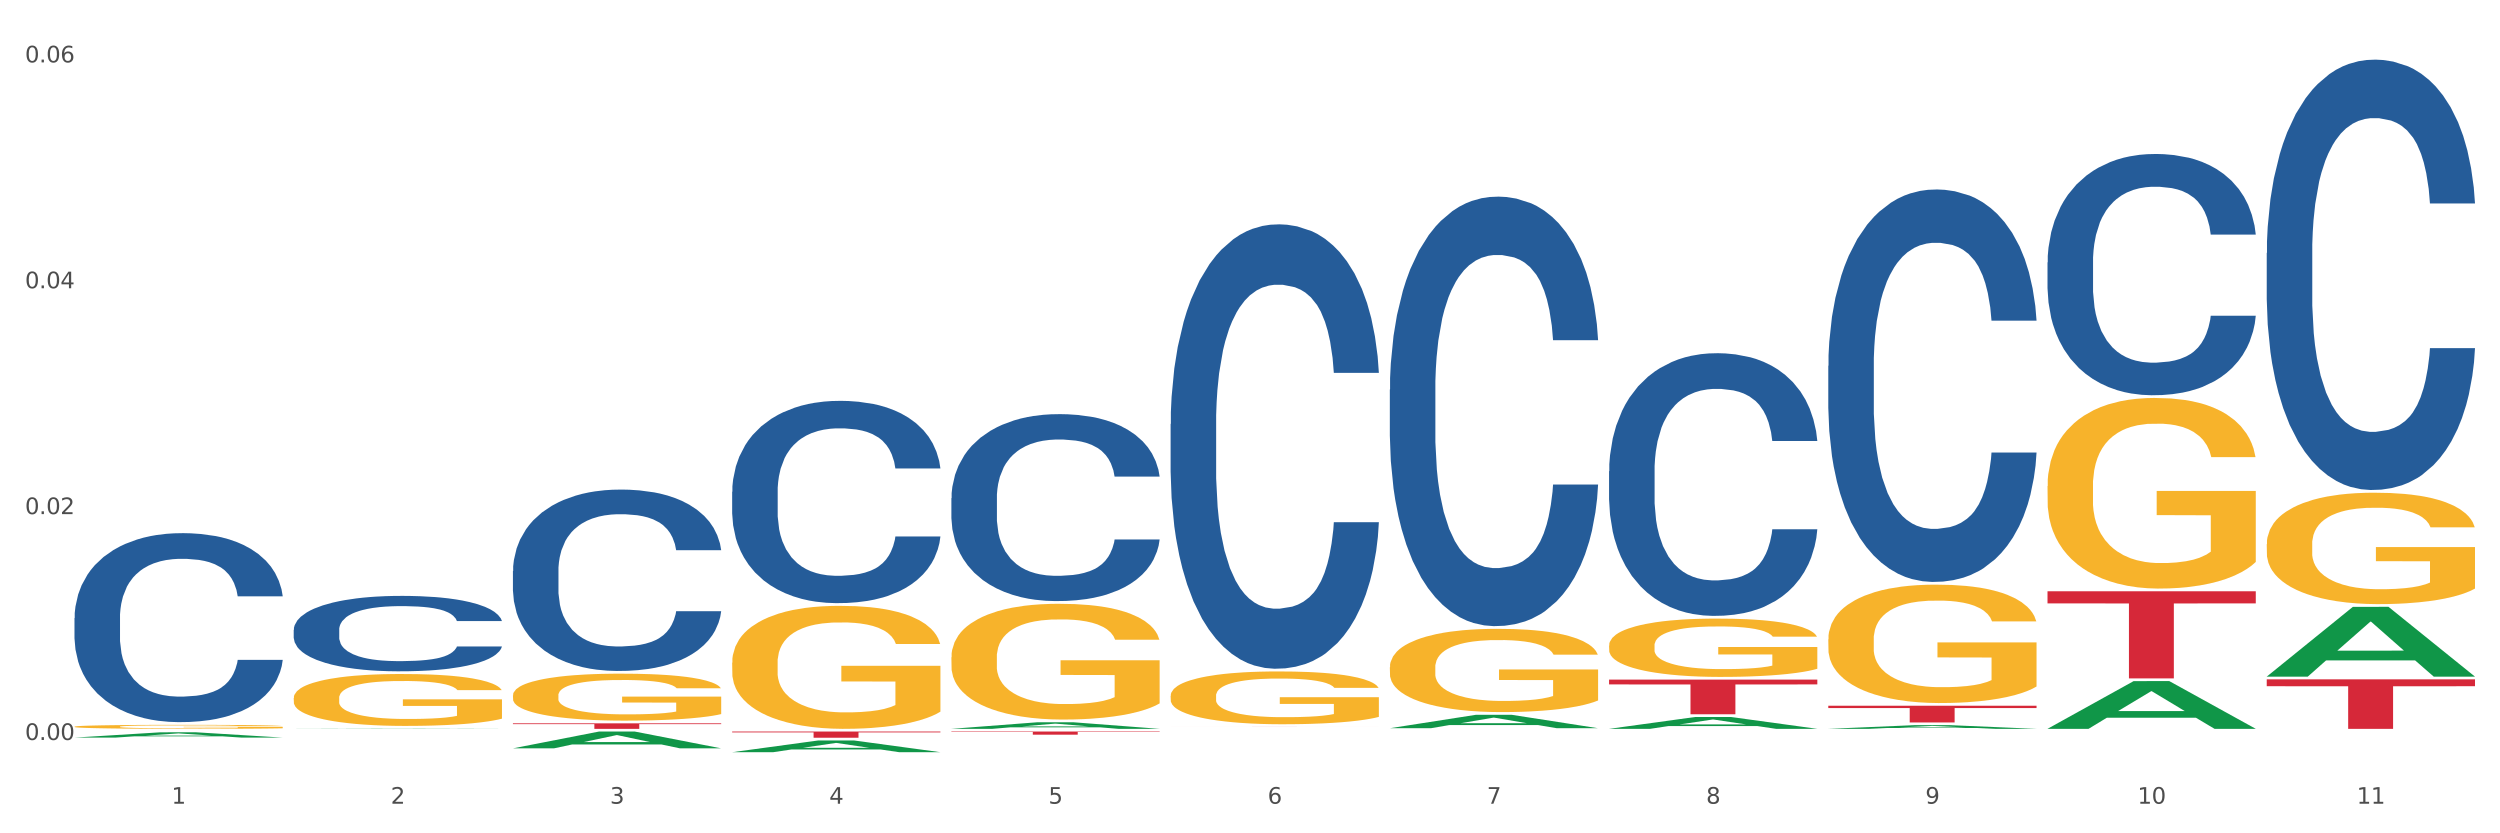
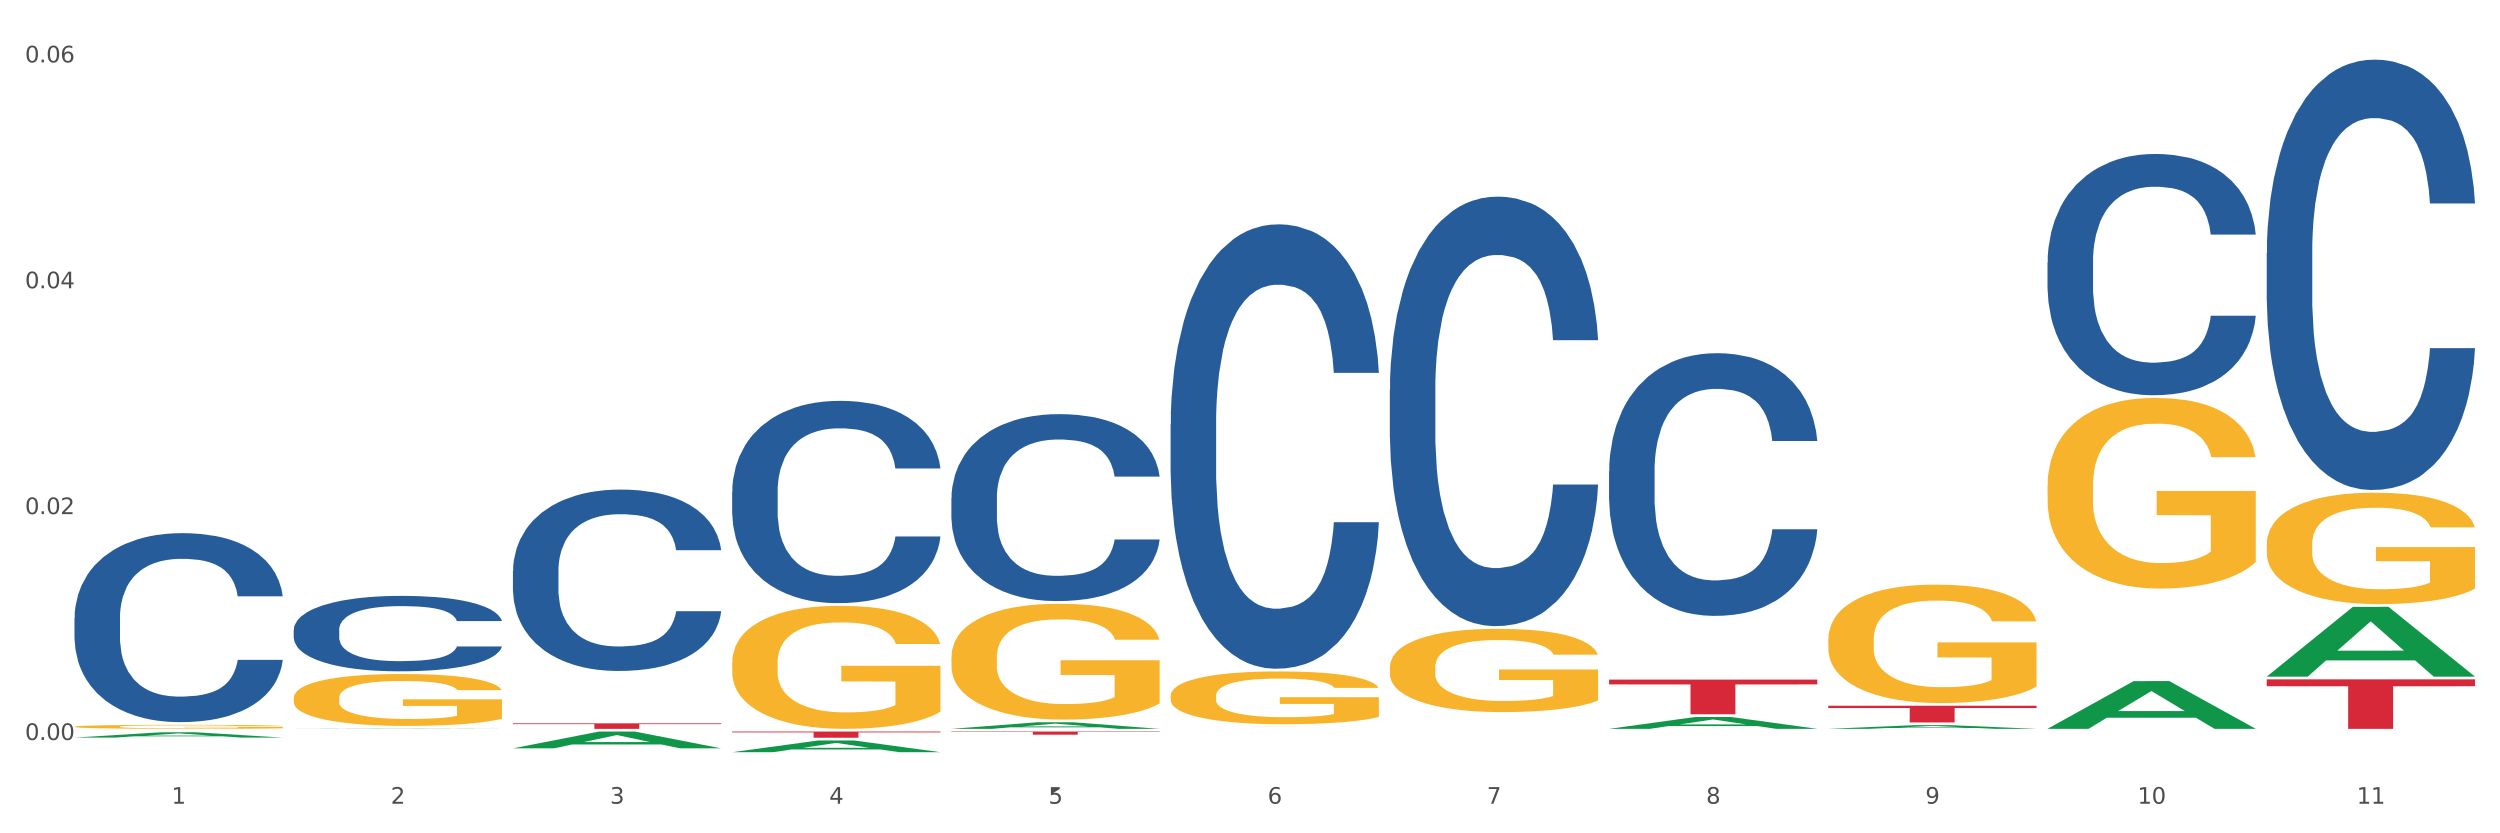
<svg xmlns="http://www.w3.org/2000/svg" xmlns:xlink="http://www.w3.org/1999/xlink" width="1080pt" height="360pt" viewBox="0 0 1080 360" version="1.1">
  <rect x="0" y="0" width="1080" height="360" fill="#333333" stroke="none" />
  <defs>
    <style type="text/css">*{stroke-linejoin: round; stroke-linecap: butt}</style>
  </defs>
  <g id="figure_1">
    <g id="patch_1">
      <path d="M 0 360  L 1080 360  L 1080 0  L 0 0  z " style="fill: #ffffff; stroke: #ffffff; stroke-linejoin: miter" />
    </g>
    <g id="axes_1">
      <g id="matplotlib.axis_1">
        <g id="xtick_1">
          <g id="text_1">
            <g style="fill: #4d4d4d" transform="translate(74.106 347.204) scale(0.096 -0.096)">
              <defs>
                <path id="DejaVuSans-31" d="M 794 531  L 1825 531  L 1825 4091  L 703 3866  L 703 4441  L 1819 4666  L 2450 4666  L 2450 531  L 3481 531  L 3481 0  L 794 0  L 794 531  z " transform="scale(0.016)" />
              </defs>
              <use xlink:href="#DejaVuSans-31" />
            </g>
          </g>
        </g>
        <g id="xtick_2">
          <g id="text_2">
            <g style="fill: #4d4d4d" transform="translate(168.812 347.204) scale(0.096 -0.096)">
              <defs>
                <path id="DejaVuSans-32" d="M 1228 531  L 3431 531  L 3431 0  L 469 0  L 469 531  Q 828 903 1448 1529  Q 2069 2156 2228 2338  Q 2531 2678 2651 2914  Q 2772 3150 2772 3378  Q 2772 3750 2511 3984  Q 2250 4219 1831 4219  Q 1534 4219 1204 4116  Q 875 4013 500 3803  L 500 4441  Q 881 4594 1212 4672  Q 1544 4750 1819 4750  Q 2544 4750 2975 4387  Q 3406 4025 3406 3419  Q 3406 3131 3298 2873  Q 3191 2616 2906 2266  Q 2828 2175 2409 1742  Q 1991 1309 1228 531  z " transform="scale(0.016)" />
              </defs>
              <use xlink:href="#DejaVuSans-32" />
            </g>
          </g>
        </g>
        <g id="xtick_3">
          <g id="text_3">
            <g style="fill: #4d4d4d" transform="translate(263.517 347.204) scale(0.096 -0.096)">
              <defs>
                <path id="DejaVuSans-33" d="M 2597 2516  Q 3050 2419 3304 2112  Q 3559 1806 3559 1356  Q 3559 666 3084 287  Q 2609 -91 1734 -91  Q 1441 -91 1130 -33  Q 819 25 488 141  L 488 750  Q 750 597 1062 519  Q 1375 441 1716 441  Q 2309 441 2620 675  Q 2931 909 2931 1356  Q 2931 1769 2642 2001  Q 2353 2234 1838 2234  L 1294 2234  L 1294 2753  L 1863 2753  Q 2328 2753 2575 2939  Q 2822 3125 2822 3475  Q 2822 3834 2567 4026  Q 2313 4219 1838 4219  Q 1578 4219 1281 4162  Q 984 4106 628 3988  L 628 4550  Q 988 4650 1302 4700  Q 1616 4750 1894 4750  Q 2613 4750 3031 4423  Q 3450 4097 3450 3541  Q 3450 3153 3228 2886  Q 3006 2619 2597 2516  z " transform="scale(0.016)" />
              </defs>
              <use xlink:href="#DejaVuSans-33" />
            </g>
          </g>
        </g>
        <g id="xtick_4">
          <g id="text_4">
            <g style="fill: #4d4d4d" transform="translate(358.223 347.204) scale(0.096 -0.096)">
              <defs>
                <path id="DejaVuSans-34" d="M 2419 4116  L 825 1625  L 2419 1625  L 2419 4116  z M 2253 4666  L 3047 4666  L 3047 1625  L 3713 1625  L 3713 1100  L 3047 1100  L 3047 0  L 2419 0  L 2419 1100  L 313 1100  L 313 1709  L 2253 4666  z " transform="scale(0.016)" />
              </defs>
              <use xlink:href="#DejaVuSans-34" />
            </g>
          </g>
        </g>
        <g id="xtick_5">
          <g id="text_5">
            <g style="fill: #4d4d4d" transform="translate(452.928 347.204) scale(0.096 -0.096)">
              <defs>
-                 <path id="DejaVuSans-35" d="M 691 4666  L 3169 4666  L 3169 4134  L 1269 4134  L 1269 2991  Q 1406 3038 1543 3061  Q 1681 3084 1819 3084  Q 2600 3084 3056 2656  Q 3513 2228 3513 1497  Q 3513 744 3044 326  Q 2575 -91 1722 -91  Q 1428 -91 1123 -41  Q 819 9 494 109  L 494 744  Q 775 591 1075 516  Q 1375 441 1709 441  Q 2250 441 2565 725  Q 2881 1009 2881 1497  Q 2881 1984 2565 2268  Q 2250 2553 1709 2553  Q 1456 2553 1204 2497  Q 953 2441 691 2322  L 691 4666  z " transform="scale(0.016)" />
+                 <path id="DejaVuSans-35" d="M 691 4666  L 3169 4666  L 3169 4134  L 1269 2991  Q 1406 3038 1543 3061  Q 1681 3084 1819 3084  Q 2600 3084 3056 2656  Q 3513 2228 3513 1497  Q 3513 744 3044 326  Q 2575 -91 1722 -91  Q 1428 -91 1123 -41  Q 819 9 494 109  L 494 744  Q 775 591 1075 516  Q 1375 441 1709 441  Q 2250 441 2565 725  Q 2881 1009 2881 1497  Q 2881 1984 2565 2268  Q 2250 2553 1709 2553  Q 1456 2553 1204 2497  Q 953 2441 691 2322  L 691 4666  z " transform="scale(0.016)" />
              </defs>
              <use xlink:href="#DejaVuSans-35" />
            </g>
          </g>
        </g>
        <g id="xtick_6">
          <g id="text_6">
            <g style="fill: #4d4d4d" transform="translate(547.634 347.204) scale(0.096 -0.096)">
              <defs>
                <path id="DejaVuSans-36" d="M 2113 2584  Q 1688 2584 1439 2293  Q 1191 2003 1191 1497  Q 1191 994 1439 701  Q 1688 409 2113 409  Q 2538 409 2786 701  Q 3034 994 3034 1497  Q 3034 2003 2786 2293  Q 2538 2584 2113 2584  z M 3366 4563  L 3366 3988  Q 3128 4100 2886 4159  Q 2644 4219 2406 4219  Q 1781 4219 1451 3797  Q 1122 3375 1075 2522  Q 1259 2794 1537 2939  Q 1816 3084 2150 3084  Q 2853 3084 3261 2657  Q 3669 2231 3669 1497  Q 3669 778 3244 343  Q 2819 -91 2113 -91  Q 1303 -91 875 529  Q 447 1150 447 2328  Q 447 3434 972 4092  Q 1497 4750 2381 4750  Q 2619 4750 2861 4703  Q 3103 4656 3366 4563  z " transform="scale(0.016)" />
              </defs>
              <use xlink:href="#DejaVuSans-36" />
            </g>
          </g>
        </g>
        <g id="xtick_7">
          <g id="text_7">
            <g style="fill: #4d4d4d" transform="translate(642.339 347.204) scale(0.096 -0.096)">
              <defs>
                <path id="DejaVuSans-37" d="M 525 4666  L 3525 4666  L 3525 4397  L 1831 0  L 1172 0  L 2766 4134  L 525 4134  L 525 4666  z " transform="scale(0.016)" />
              </defs>
              <use xlink:href="#DejaVuSans-37" />
            </g>
          </g>
        </g>
        <g id="xtick_8">
          <g id="text_8">
            <g style="fill: #4d4d4d" transform="translate(737.044 347.204) scale(0.096 -0.096)">
              <defs>
                <path id="DejaVuSans-38" d="M 2034 2216  Q 1584 2216 1326 1975  Q 1069 1734 1069 1313  Q 1069 891 1326 650  Q 1584 409 2034 409  Q 2484 409 2743 651  Q 3003 894 3003 1313  Q 3003 1734 2745 1975  Q 2488 2216 2034 2216  z M 1403 2484  Q 997 2584 770 2862  Q 544 3141 544 3541  Q 544 4100 942 4425  Q 1341 4750 2034 4750  Q 2731 4750 3128 4425  Q 3525 4100 3525 3541  Q 3525 3141 3298 2862  Q 3072 2584 2669 2484  Q 3125 2378 3379 2068  Q 3634 1759 3634 1313  Q 3634 634 3220 271  Q 2806 -91 2034 -91  Q 1263 -91 848 271  Q 434 634 434 1313  Q 434 1759 690 2068  Q 947 2378 1403 2484  z M 1172 3481  Q 1172 3119 1398 2916  Q 1625 2713 2034 2713  Q 2441 2713 2670 2916  Q 2900 3119 2900 3481  Q 2900 3844 2670 4047  Q 2441 4250 2034 4250  Q 1625 4250 1398 4047  Q 1172 3844 1172 3481  z " transform="scale(0.016)" />
              </defs>
              <use xlink:href="#DejaVuSans-38" />
            </g>
          </g>
        </g>
        <g id="xtick_9">
          <g id="text_9">
            <g style="fill: #4d4d4d" transform="translate(831.75 347.204) scale(0.096 -0.096)">
              <defs>
                <path id="DejaVuSans-39" d="M 703 97  L 703 672  Q 941 559 1184 500  Q 1428 441 1663 441  Q 2288 441 2617 861  Q 2947 1281 2994 2138  Q 2813 1869 2534 1725  Q 2256 1581 1919 1581  Q 1219 1581 811 2004  Q 403 2428 403 3163  Q 403 3881 828 4315  Q 1253 4750 1959 4750  Q 2769 4750 3195 4129  Q 3622 3509 3622 2328  Q 3622 1225 3098 567  Q 2575 -91 1691 -91  Q 1453 -91 1209 -44  Q 966 3 703 97  z M 1959 2075  Q 2384 2075 2632 2365  Q 2881 2656 2881 3163  Q 2881 3666 2632 3958  Q 2384 4250 1959 4250  Q 1534 4250 1286 3958  Q 1038 3666 1038 3163  Q 1038 2656 1286 2365  Q 1534 2075 1959 2075  z " transform="scale(0.016)" />
              </defs>
              <use xlink:href="#DejaVuSans-39" />
            </g>
          </g>
        </g>
        <g id="xtick_10">
          <g id="text_10">
            <g style="fill: #4d4d4d" transform="translate(923.401 347.204) scale(0.096 -0.096)">
              <defs>
                <path id="DejaVuSans-30" d="M 2034 4250  Q 1547 4250 1301 3770  Q 1056 3291 1056 2328  Q 1056 1369 1301 889  Q 1547 409 2034 409  Q 2525 409 2770 889  Q 3016 1369 3016 2328  Q 3016 3291 2770 3770  Q 2525 4250 2034 4250  z M 2034 4750  Q 2819 4750 3233 4129  Q 3647 3509 3647 2328  Q 3647 1150 3233 529  Q 2819 -91 2034 -91  Q 1250 -91 836 529  Q 422 1150 422 2328  Q 422 3509 836 4129  Q 1250 4750 2034 4750  z " transform="scale(0.016)" />
              </defs>
              <use xlink:href="#DejaVuSans-31" />
              <use xlink:href="#DejaVuSans-30" transform="translate(63.623 0)" />
            </g>
          </g>
        </g>
        <g id="xtick_11">
          <g id="text_11">
            <g style="fill: #4d4d4d" transform="translate(1018.107 347.204) scale(0.096 -0.096)">
              <use xlink:href="#DejaVuSans-31" />
              <use xlink:href="#DejaVuSans-31" transform="translate(63.623 0)" />
            </g>
          </g>
        </g>
        <g id="xtick_12" />
        <g id="xtick_13" />
        <g id="xtick_14" />
        <g id="xtick_15" />
        <g id="xtick_16" />
        <g id="xtick_17" />
        <g id="xtick_18" />
        <g id="xtick_19" />
        <g id="xtick_20" />
        <g id="xtick_21" />
      </g>
      <g id="matplotlib.axis_2">
        <g id="ytick_1">
          <g id="text_12">
            <g style="fill: #4d4d4d" transform="translate(10.8 319.668) scale(0.096 -0.096)">
              <defs>
                <path id="DejaVuSans-2e" d="M 684 794  L 1344 794  L 1344 0  L 684 0  L 684 794  z " transform="scale(0.016)" />
              </defs>
              <use xlink:href="#DejaVuSans-30" />
              <use xlink:href="#DejaVuSans-2e" transform="translate(63.623 0)" />
              <use xlink:href="#DejaVuSans-30" transform="translate(95.41 0)" />
              <use xlink:href="#DejaVuSans-30" transform="translate(159.033 0)" />
            </g>
          </g>
        </g>
        <g id="ytick_2">
          <g id="text_13">
            <g style="fill: #4d4d4d" transform="translate(10.8 222.099) scale(0.096 -0.096)">
              <use xlink:href="#DejaVuSans-30" />
              <use xlink:href="#DejaVuSans-2e" transform="translate(63.623 0)" />
              <use xlink:href="#DejaVuSans-30" transform="translate(95.41 0)" />
              <use xlink:href="#DejaVuSans-32" transform="translate(159.033 0)" />
            </g>
          </g>
        </g>
        <g id="ytick_3">
          <g id="text_14">
            <g style="fill: #4d4d4d" transform="translate(10.8 124.531) scale(0.096 -0.096)">
              <use xlink:href="#DejaVuSans-30" />
              <use xlink:href="#DejaVuSans-2e" transform="translate(63.623 0)" />
              <use xlink:href="#DejaVuSans-30" transform="translate(95.41 0)" />
              <use xlink:href="#DejaVuSans-34" transform="translate(159.033 0)" />
            </g>
          </g>
        </g>
        <g id="ytick_4">
          <g id="text_15">
            <g style="fill: #4d4d4d" transform="translate(10.8 26.962) scale(0.096 -0.096)">
              <use xlink:href="#DejaVuSans-30" />
              <use xlink:href="#DejaVuSans-2e" transform="translate(63.623 0)" />
              <use xlink:href="#DejaVuSans-30" transform="translate(95.41 0)" />
              <use xlink:href="#DejaVuSans-36" transform="translate(159.033 0)" />
            </g>
          </g>
        </g>
        <g id="ytick_5" />
        <g id="ytick_6" />
        <g id="ytick_7" />
      </g>
      <g id="PolyCollection_1">
        <path d="M 32.175 318.637  L 32.268 318.635  L 69.369 316.354  L 84.766 316.352  L 122.145 318.642  L 104.337 318.642  L 96.267 318.108  L 57.96 318.108  L 57.682 318.117  L 49.891 318.642  L 32.175 318.642  L 32.175 318.637  L 62.783 317.79  L 91.444 317.788  L 77.253 316.84  L 77.067 316.836  L 76.882 316.842  L 62.691 317.788  L 62.783 317.79  L 32.175 318.637  z " clip-path="url(#pb48316257e)" style="fill: #109648" />
        <path d="M 410.997 215.195  L 411.103 215.121  L 411.103 213.055  L 411.422 210.252  L 412.592 205.089  L 414.081 201.179  L 416.633 196.606  L 418.016 194.688  L 419.824 192.549  L 423.546 189.082  L 427.8 186.132  L 430.778 184.509  L 433.011 183.476  L 438.009 181.632  L 440.881 180.821  L 443.858 180.157  L 446.411 179.714  L 450.665 179.198  L 454.068 178.976  L 458.003 178.903  L 461.299 178.976  L 465.66 179.271  L 472.041 180.157  L 474.487 180.673  L 477.783 181.558  L 481.186 182.738  L 483.951 183.919  L 487.142 185.615  L 490.439 187.828  L 493.629 190.631  L 495.862 193.213  L 497.67 195.942  L 499.266 199.262  L 500.435 202.876  L 500.967 205.9  L 481.505 205.9  L 480.974 203.171  L 479.91 200.22  L 478.847 198.229  L 477.677 196.606  L 475.869 194.762  L 474.274 193.582  L 471.615 192.18  L 469.169 191.295  L 467.149 190.779  L 464.703 190.336  L 459.491 189.893  L 455.769 189.893  L 453.43 190.041  L 450.558 190.41  L 448.112 190.926  L 445.241 191.811  L 443.008 192.77  L 440.774 194.024  L 439.498 194.909  L 437.584 196.532  L 436.308 197.86  L 434.606 200.147  L 433.649 201.769  L 431.947 205.974  L 431.203 209.072  L 430.884 211.211  L 430.671 213.572  L 430.671 225.079  L 431.309 230.242  L 431.841 232.455  L 432.692 234.963  L 434.287 238.209  L 436.627 241.381  L 439.073 243.667  L 441.093 245.069  L 443.008 246.102  L 444.922 246.913  L 447.262 247.651  L 449.176 248.093  L 452.047 248.536  L 455.45 248.757  L 458.109 248.757  L 463.533 248.388  L 465.979 248.02  L 468.318 247.503  L 470.871 246.692  L 472.891 245.807  L 474.061 245.143  L 475.975 243.741  L 477.464 242.266  L 478.74 240.569  L 479.591 239.094  L 480.548 236.881  L 481.293 234.373  L 481.505 233.045  L 500.967 233.045  L 500.542 235.701  L 499.797 238.283  L 498.308 241.75  L 497.139 243.741  L 495.331 246.175  L 493.416 248.241  L 490.758 250.528  L 488.312 252.224  L 485.759 253.699  L 482.994 255.027  L 477.996 256.871  L 476.188 257.388  L 472.36 258.273  L 469.382 258.789  L 465.022 259.305  L 460.555 259.6  L 455.876 259.674  L 451.728 259.527  L 447.155 259.084  L 444.284 258.642  L 441.093 257.978  L 437.371 256.945  L 433.862 255.691  L 430.565 254.216  L 427.481 252.519  L 424.609 250.601  L 420.887 247.429  L 418.122 244.331  L 416.102 241.455  L 414.719 239.02  L 413.337 235.922  L 412.592 233.783  L 411.422 228.62  L 410.997 223.825  L 410.997 215.195  z " clip-path="url(#pb48316257e)" style="fill: #255c99" />
        <path d="M 316.291 212.432  L 316.398 212.353  L 316.398 210.118  L 316.717 207.085  L 317.887 201.498  L 319.376 197.268  L 321.928 192.319  L 323.31 190.244  L 325.118 187.93  L 328.84 184.178  L 333.094 180.986  L 336.072 179.23  L 338.305 178.113  L 343.304 176.117  L 346.175 175.239  L 349.153 174.521  L 351.705 174.042  L 355.959 173.483  L 359.362 173.244  L 363.297 173.164  L 366.594 173.244  L 370.954 173.563  L 377.335 174.521  L 379.781 175.08  L 383.078 176.037  L 386.481 177.315  L 389.246 178.592  L 392.436 180.427  L 395.733 182.822  L 398.924 185.855  L 401.157 188.648  L 402.965 191.601  L 404.56 195.193  L 405.73 199.104  L 406.262 202.376  L 386.8 202.376  L 386.268 199.423  L 385.205 196.23  L 384.141 194.075  L 382.971 192.319  L 381.164 190.324  L 379.568 189.047  L 376.91 187.531  L 374.464 186.573  L 372.443 186.014  L 369.997 185.535  L 364.786 185.056  L 361.064 185.056  L 358.724 185.216  L 355.853 185.615  L 353.407 186.174  L 350.535 187.132  L 348.302 188.169  L 346.069 189.526  L 344.793 190.484  L 342.878 192.24  L 341.602 193.676  L 339.901 196.15  L 338.944 197.906  L 337.242 202.456  L 336.498 205.808  L 336.178 208.123  L 335.966 210.677  L 335.966 223.127  L 336.604 228.714  L 337.136 231.109  L 337.986 233.822  L 339.582 237.334  L 341.921 240.766  L 344.367 243.24  L 346.388 244.757  L 348.302 245.874  L 350.216 246.752  L 352.556 247.55  L 354.47 248.029  L 357.342 248.508  L 360.745 248.748  L 363.403 248.748  L 368.827 248.348  L 371.273 247.949  L 373.613 247.391  L 376.165 246.513  L 378.186 245.555  L 379.356 244.837  L 381.27 243.32  L 382.759 241.724  L 384.035 239.888  L 384.886 238.292  L 385.843 235.898  L 386.587 233.184  L 386.8 231.747  L 406.262 231.747  L 405.836 234.621  L 405.092 237.414  L 403.603 241.165  L 402.433 243.32  L 400.625 245.954  L 398.711 248.189  L 396.052 250.663  L 393.606 252.499  L 391.054 254.095  L 388.289 255.532  L 383.291 257.527  L 381.483 258.086  L 377.654 259.043  L 374.676 259.602  L 370.316 260.161  L 365.849 260.48  L 361.17 260.56  L 357.023 260.4  L 352.45 259.921  L 349.578 259.443  L 346.388 258.724  L 342.666 257.607  L 339.156 256.25  L 335.859 254.654  L 332.775 252.818  L 329.904 250.743  L 326.182 247.311  L 323.417 243.959  L 321.396 240.846  L 320.014 238.212  L 318.631 234.86  L 317.887 232.545  L 316.717 226.958  L 316.291 221.771  L 316.291 212.432  z " clip-path="url(#pb48316257e)" style="fill: #255c99" />
        <path d="M 221.586 246.705  L 221.692 246.633  L 221.692 244.629  L 222.011 241.91  L 223.181 236.9  L 224.67 233.106  L 227.222 228.669  L 228.605 226.808  L 230.413 224.733  L 234.135 221.369  L 238.389 218.506  L 241.367 216.931  L 243.6 215.929  L 248.598 214.14  L 251.47 213.353  L 254.447 212.709  L 257 212.279  L 261.254 211.778  L 264.657 211.563  L 268.592 211.492  L 271.888 211.563  L 276.249 211.85  L 282.63 212.709  L 285.076 213.21  L 288.372 214.068  L 291.775 215.214  L 294.541 216.359  L 297.731 218.005  L 301.028 220.152  L 304.218 222.872  L 306.451 225.377  L 308.259 228.025  L 309.855 231.245  L 311.024 234.752  L 311.556 237.687  L 292.095 237.687  L 291.563 235.039  L 290.499 232.176  L 289.436 230.243  L 288.266 228.669  L 286.458 226.88  L 284.863 225.735  L 282.204 224.375  L 279.758 223.516  L 277.738 223.015  L 275.292 222.585  L 270.081 222.156  L 266.358 222.156  L 264.019 222.299  L 261.147 222.657  L 258.701 223.158  L 255.83 224.017  L 253.597 224.947  L 251.363 226.164  L 250.087 227.023  L 248.173 228.597  L 246.897 229.886  L 245.195 232.104  L 244.238 233.679  L 242.536 237.758  L 241.792 240.764  L 241.473 242.84  L 241.26 245.13  L 241.26 256.295  L 241.898 261.305  L 242.43 263.452  L 243.281 265.886  L 244.876 269.035  L 247.216 272.113  L 249.662 274.331  L 251.682 275.691  L 253.597 276.693  L 255.511 277.48  L 257.851 278.196  L 259.765 278.625  L 262.636 279.055  L 266.039 279.27  L 268.698 279.27  L 274.122 278.912  L 276.568 278.554  L 278.907 278.053  L 281.46 277.266  L 283.48 276.407  L 284.65 275.763  L 286.564 274.403  L 288.053 272.971  L 289.329 271.325  L 290.18 269.894  L 291.137 267.747  L 291.882 265.313  L 292.095 264.025  L 311.556 264.025  L 311.131 266.602  L 310.386 269.107  L 308.897 272.47  L 307.728 274.403  L 305.92 276.765  L 304.005 278.769  L 301.347 280.987  L 298.901 282.633  L 296.348 284.065  L 293.583 285.353  L 288.585 287.142  L 286.777 287.643  L 282.949 288.502  L 279.971 289.003  L 275.611 289.504  L 271.144 289.791  L 266.465 289.862  L 262.317 289.719  L 257.744 289.29  L 254.873 288.86  L 251.682 288.216  L 247.96 287.214  L 244.451 285.997  L 241.154 284.566  L 238.07 282.92  L 235.198 281.059  L 231.476 277.981  L 228.711 274.975  L 226.691 272.184  L 225.308 269.822  L 223.926 266.816  L 223.181 264.741  L 222.011 259.731  L 221.586 255.079  L 221.586 246.705  z " clip-path="url(#pb48316257e)" style="fill: #255c99" />
        <path d="M 126.88 272.063  L 126.987 272.033  L 126.987 271.2  L 127.306 270.069  L 128.476 267.986  L 129.965 266.408  L 132.517 264.563  L 133.899 263.79  L 135.707 262.927  L 139.43 261.528  L 143.683 260.337  L 146.661 259.683  L 148.894 259.266  L 153.893 258.522  L 156.764 258.195  L 159.742 257.927  L 162.294 257.748  L 166.548 257.54  L 169.951 257.451  L 173.886 257.421  L 177.183 257.451  L 181.543 257.57  L 187.924 257.927  L 190.37 258.135  L 193.667 258.492  L 197.07 258.969  L 199.835 259.445  L 203.025 260.129  L 206.322 261.022  L 209.513 262.153  L 211.746 263.194  L 213.554 264.295  L 215.149 265.635  L 216.319 267.093  L 216.851 268.313  L 197.389 268.313  L 196.857 267.212  L 195.794 266.021  L 194.73 265.218  L 193.561 264.563  L 191.753 263.819  L 190.157 263.343  L 187.499 262.778  L 185.053 262.421  L 183.032 262.212  L 180.586 262.034  L 175.375 261.855  L 171.653 261.855  L 169.313 261.915  L 166.442 262.063  L 163.996 262.272  L 161.124 262.629  L 158.891 263.016  L 156.658 263.522  L 155.382 263.879  L 153.467 264.534  L 152.191 265.069  L 150.49 265.992  L 149.533 266.646  L 147.831 268.343  L 147.087 269.593  L 146.768 270.456  L 146.555 271.408  L 146.555 276.05  L 147.193 278.134  L 147.725 279.026  L 148.575 280.038  L 150.171 281.348  L 152.51 282.627  L 154.956 283.55  L 156.977 284.115  L 158.891 284.532  L 160.805 284.859  L 163.145 285.157  L 165.059 285.335  L 167.931 285.514  L 171.334 285.603  L 173.993 285.603  L 179.416 285.454  L 181.862 285.306  L 184.202 285.097  L 186.754 284.77  L 188.775 284.413  L 189.945 284.145  L 191.859 283.58  L 193.348 282.984  L 194.624 282.3  L 195.475 281.705  L 196.432 280.812  L 197.176 279.8  L 197.389 279.264  L 216.851 279.264  L 216.425 280.336  L 215.681 281.377  L 214.192 282.776  L 213.022 283.58  L 211.214 284.562  L 209.3 285.395  L 206.641 286.317  L 204.195 287.002  L 201.643 287.597  L 198.878 288.133  L 193.88 288.877  L 192.072 289.085  L 188.243 289.442  L 185.265 289.65  L 180.905 289.859  L 176.439 289.978  L 171.759 290.008  L 167.612 289.948  L 163.039 289.769  L 160.167 289.591  L 156.977 289.323  L 153.255 288.906  L 149.745 288.401  L 146.448 287.805  L 143.364 287.121  L 140.493 286.347  L 136.771 285.067  L 134.006 283.818  L 131.985 282.657  L 130.603 281.675  L 129.22 280.425  L 128.476 279.562  L 127.306 277.479  L 126.88 275.544  L 126.88 272.063  z " clip-path="url(#pb48316257e)" style="fill: #255c99" />
        <path d="M 32.175 267.005  L 32.281 266.93  L 32.281 264.842  L 32.6 262.008  L 33.77 256.789  L 35.259 252.837  L 37.811 248.213  L 39.194 246.275  L 41.002 244.112  L 44.724 240.608  L 48.978 237.625  L 51.956 235.984  L 54.189 234.94  L 59.187 233.076  L 62.059 232.256  L 65.036 231.585  L 67.589 231.137  L 71.843 230.615  L 75.246 230.392  L 79.181 230.317  L 82.477 230.392  L 86.838 230.69  L 93.219 231.585  L 95.665 232.107  L 98.961 233.002  L 102.365 234.195  L 105.13 235.388  L 108.32 237.103  L 111.617 239.34  L 114.807 242.173  L 117.041 244.783  L 118.848 247.542  L 120.444 250.898  L 121.613 254.552  L 122.145 257.609  L 102.684 257.609  L 102.152 254.85  L 101.088 251.867  L 100.025 249.854  L 98.855 248.213  L 97.047 246.349  L 95.452 245.156  L 92.793 243.739  L 90.347 242.845  L 88.327 242.323  L 85.881 241.875  L 80.67 241.428  L 76.947 241.428  L 74.608 241.577  L 71.736 241.95  L 69.29 242.472  L 66.419 243.367  L 64.186 244.336  L 61.952 245.604  L 60.676 246.498  L 58.762 248.139  L 57.486 249.481  L 55.784 251.793  L 54.827 253.433  L 53.126 257.684  L 52.381 260.815  L 52.062 262.978  L 51.849 265.364  L 51.849 276.997  L 52.487 282.216  L 53.019 284.453  L 53.87 286.989  L 55.465 290.27  L 57.805 293.476  L 60.251 295.788  L 62.271 297.204  L 64.186 298.248  L 66.1 299.069  L 68.44 299.814  L 70.354 300.262  L 73.225 300.709  L 76.628 300.933  L 79.287 300.933  L 84.711 300.56  L 87.157 300.187  L 89.496 299.665  L 92.049 298.845  L 94.069 297.95  L 95.239 297.279  L 97.153 295.862  L 98.642 294.371  L 99.919 292.656  L 100.769 291.164  L 101.726 288.927  L 102.471 286.392  L 102.684 285.05  L 122.145 285.05  L 121.72 287.734  L 120.975 290.344  L 119.487 293.849  L 118.317 295.862  L 116.509 298.323  L 114.595 300.411  L 111.936 302.722  L 109.49 304.438  L 106.937 305.929  L 104.172 307.271  L 99.174 309.135  L 97.366 309.657  L 93.538 310.552  L 90.56 311.074  L 86.2 311.596  L 81.733 311.894  L 77.054 311.969  L 72.906 311.82  L 68.333 311.372  L 65.462 310.925  L 62.271 310.254  L 58.549 309.21  L 55.04 307.942  L 51.743 306.451  L 48.659 304.736  L 45.788 302.797  L 42.065 299.591  L 39.3 296.459  L 37.28 293.551  L 35.897 291.09  L 34.515 287.958  L 33.77 285.796  L 32.6 280.576  L 32.175 275.729  L 32.175 267.005  z " clip-path="url(#pb48316257e)" style="fill: #255c99" />
        <path d="M 32.175 313.929  L 32.281 313.928  L 32.281 313.871  L 32.494 313.822  L 33.556 313.703  L 35.149 313.605  L 36.318 313.553  L 37.486 313.511  L 38.867 313.468  L 40.567 313.424  L 43.647 313.359  L 45.559 313.326  L 47.896 313.291  L 52.145 313.24  L 55.225 313.212  L 58.412 313.188  L 63.617 313.16  L 67.016 313.147  L 70.627 313.138  L 74.983 313.131  L 78.275 313.13  L 85.499 313.135  L 91.659 313.149  L 94.634 313.16  L 98.458 313.179  L 100.476 313.192  L 103.769 313.217  L 107.168 313.25  L 109.505 313.278  L 113.01 313.332  L 115.666 313.386  L 118.109 313.452  L 119.383 313.498  L 120.339 313.541  L 121.189 313.59  L 122.039 313.667  L 102.919 313.667  L 102.175 313.612  L 101.007 313.56  L 99.307 313.509  L 97.82 313.477  L 95.271 313.438  L 92.934 313.413  L 90.491 313.394  L 87.517 313.378  L 85.18 313.37  L 81.887 313.364  L 75.407 313.365  L 71.052 313.378  L 68.078 313.394  L 66.166 313.408  L 64.467 313.424  L 62.555 313.446  L 60.324 313.479  L 58.731 313.509  L 57.137 313.547  L 55.863 313.585  L 54.694 313.629  L 53.738 313.676  L 52.995 313.725  L 52.357 313.785  L 51.826 313.885  L 51.826 314.101  L 52.039 314.15  L 52.57 314.215  L 53.207 314.264  L 54.269 314.323  L 55.225 314.362  L 57.031 314.419  L 59.049 314.466  L 60.643 314.496  L 62.236 314.522  L 64.998 314.556  L 68.078 314.585  L 70.734 314.602  L 74.345 314.618  L 76.788 314.624  L 78.913 314.627  L 84.118 314.627  L 87.835 314.623  L 91.978 314.612  L 95.165 314.597  L 97.82 314.58  L 100.795 314.552  L 102.707 314.525  L 102.707 314.195  L 79.338 314.193  L 79.338 313.973  L 122.145 313.973  L 122.145 314.618  L 120.339 314.651  L 118.321 314.681  L 116.197 314.708  L 113.01 314.741  L 109.186 314.773  L 105.787 314.795  L 102.175 314.814  L 97.927 314.831  L 92.403 314.847  L 89.004 314.853  L 84.755 314.858  L 79.763 314.86  L 75.407 314.856  L 71.159 314.849  L 66.697 314.834  L 62.342 314.814  L 59.049 314.793  L 55.756 314.768  L 52.251 314.735  L 49.489 314.703  L 47.365 314.675  L 45.028 314.638  L 42.479 314.591  L 40.567 314.548  L 38.867 314.504  L 37.061 314.447  L 35.787 314.398  L 34.512 314.337  L 33.768 314.291  L 32.919 314.22  L 32.281 314.12  L 32.175 313.929  z " clip-path="url(#pb48316257e)" style="fill: #f7b32b" />
        <path d="M 221.586 312.483  L 311.556 312.483  L 311.556 312.813  L 276.165 312.815  L 276.165 314.86  L 256.764 314.86  L 256.764 312.815  L 221.586 312.813  L 221.586 312.485  L 221.586 312.483  z " clip-path="url(#pb48316257e)" style="fill: #d62839" />
-         <path d="M 221.586 300.403  L 221.692 300.385  L 221.692 299.717  L 221.905 299.143  L 222.967 297.752  L 224.56 296.603  L 225.729 295.991  L 226.897 295.491  L 228.278 294.99  L 229.978 294.471  L 233.058 293.711  L 234.97 293.322  L 237.307 292.914  L 241.556 292.321  L 244.636 291.987  L 247.823 291.709  L 253.028 291.375  L 256.427 291.227  L 260.038 291.116  L 264.394 291.042  L 267.686 291.023  L 274.91 291.079  L 281.07 291.246  L 284.045 291.375  L 287.869 291.598  L 289.887 291.746  L 293.18 292.043  L 296.579 292.432  L 298.916 292.766  L 302.421 293.396  L 305.077 294.026  L 307.52 294.805  L 308.794 295.342  L 309.75 295.843  L 310.6 296.418  L 311.45 297.326  L 292.33 297.326  L 291.586 296.677  L 290.418 296.065  L 288.718 295.472  L 287.231 295.101  L 284.682 294.638  L 282.345 294.341  L 279.902 294.119  L 276.928 293.934  L 274.591 293.841  L 271.298 293.767  L 264.818 293.785  L 260.463 293.934  L 257.489 294.119  L 255.577 294.286  L 253.878 294.471  L 251.966 294.731  L 249.735 295.12  L 248.142 295.472  L 246.548 295.917  L 245.274 296.362  L 244.105 296.881  L 243.149 297.437  L 242.406 298.012  L 241.768 298.716  L 241.237 299.884  L 241.237 302.424  L 241.45 302.998  L 241.981 303.758  L 242.618 304.333  L 243.68 305.019  L 244.636 305.482  L 246.442 306.15  L 248.46 306.706  L 250.054 307.058  L 251.647 307.355  L 254.409 307.763  L 257.489 308.096  L 260.145 308.3  L 263.756 308.485  L 266.199 308.56  L 268.324 308.597  L 273.529 308.597  L 277.246 308.541  L 281.389 308.411  L 284.576 308.244  L 287.231 308.041  L 290.206 307.707  L 292.118 307.392  L 292.118 303.517  L 268.749 303.499  L 268.749 300.922  L 311.556 300.922  L 311.556 308.485  L 309.75 308.875  L 307.732 309.227  L 305.608 309.542  L 302.421 309.931  L 298.597 310.302  L 295.198 310.562  L 291.586 310.784  L 287.338 310.988  L 281.814 311.173  L 278.415 311.248  L 274.166 311.303  L 269.174 311.322  L 264.818 311.285  L 260.57 311.192  L 256.108 311.025  L 251.753 310.784  L 248.46 310.543  L 245.167 310.247  L 241.662 309.857  L 238.9 309.486  L 236.776 309.153  L 234.439 308.726  L 231.89 308.17  L 229.978 307.67  L 228.278 307.151  L 226.472 306.483  L 225.198 305.909  L 223.923 305.186  L 223.179 304.648  L 222.33 303.814  L 221.692 302.646  L 221.586 300.403  z " clip-path="url(#pb48316257e)" style="fill: #f7b32b" />
        <path d="M 410.997 316.021  L 500.967 316.021  L 500.967 316.21  L 465.576 316.211  L 465.576 317.382  L 446.175 317.382  L 446.175 316.211  L 410.997 316.21  L 410.997 316.022  L 410.997 316.021  z " clip-path="url(#pb48316257e)" style="fill: #d62839" />
        <path d="M 505.702 314.04  L 595.673 314.04  L 595.673 314.043  L 560.281 314.043  L 560.281 314.066  L 540.88 314.066  L 540.88 314.043  L 505.702 314.043  L 505.702 314.04  L 505.702 314.04  z " clip-path="url(#pb48316257e)" style="fill: #d62839" />
        <path d="M 505.702 183.173  L 505.809 182.998  L 505.809 178.088  L 506.128 171.426  L 507.298 159.152  L 508.786 149.859  L 511.339 138.989  L 512.721 134.43  L 514.529 129.345  L 518.251 121.105  L 522.505 114.091  L 525.483 110.234  L 527.716 107.779  L 532.715 103.396  L 535.586 101.467  L 538.564 99.889  L 541.116 98.837  L 545.37 97.61  L 548.773 97.084  L 552.708 96.908  L 556.005 97.084  L 560.365 97.785  L 566.746 99.889  L 569.192 101.116  L 572.489 103.22  L 575.892 106.026  L 578.657 108.831  L 581.847 112.864  L 585.144 118.124  L 588.335 124.787  L 590.568 130.923  L 592.376 137.411  L 593.971 145.301  L 595.141 153.892  L 595.673 161.081  L 576.211 161.081  L 575.679 154.594  L 574.616 147.58  L 573.552 142.846  L 572.382 138.989  L 570.575 134.605  L 568.979 131.8  L 566.321 128.469  L 563.875 126.365  L 561.854 125.137  L 559.408 124.085  L 554.197 123.033  L 550.475 123.033  L 548.135 123.384  L 545.264 124.261  L 542.818 125.488  L 539.946 127.592  L 537.713 129.871  L 535.48 132.852  L 534.204 134.956  L 532.289 138.813  L 531.013 141.969  L 529.312 147.405  L 528.354 151.262  L 526.653 161.256  L 525.908 168.62  L 525.589 173.705  L 525.377 179.316  L 525.377 206.668  L 526.015 218.941  L 526.547 224.201  L 527.397 230.163  L 528.993 237.878  L 531.332 245.417  L 533.778 250.852  L 535.799 254.184  L 537.713 256.638  L 539.627 258.567  L 541.967 260.32  L 543.881 261.372  L 546.753 262.424  L 550.156 262.95  L 552.814 262.95  L 558.238 262.074  L 560.684 261.197  L 563.024 259.97  L 565.576 258.041  L 567.597 255.937  L 568.767 254.359  L 570.681 251.028  L 572.17 247.521  L 573.446 243.488  L 574.297 239.982  L 575.254 234.722  L 575.998 228.76  L 576.211 225.604  L 595.673 225.604  L 595.247 231.916  L 594.503 238.053  L 593.014 246.294  L 591.844 251.028  L 590.036 256.814  L 588.122 261.723  L 585.463 267.158  L 583.017 271.191  L 580.465 274.698  L 577.7 277.854  L 572.701 282.237  L 570.894 283.465  L 567.065 285.569  L 564.087 286.796  L 559.727 288.023  L 555.26 288.725  L 550.581 288.9  L 546.434 288.549  L 541.861 287.497  L 538.989 286.445  L 535.799 284.867  L 532.077 282.413  L 528.567 279.432  L 525.27 275.925  L 522.186 271.893  L 519.315 267.334  L 515.593 259.794  L 512.828 252.43  L 510.807 245.592  L 509.425 239.806  L 508.042 232.442  L 507.298 227.357  L 506.128 215.084  L 505.702 203.687  L 505.702 183.173  z " clip-path="url(#pb48316257e)" style="fill: #255c99" />
        <path d="M 695.113 293.59  L 785.084 293.59  L 785.084 295.672  L 749.692 295.686  L 749.692 308.575  L 730.291 308.575  L 730.291 295.686  L 695.113 295.672  L 695.113 293.604  L 695.113 293.59  z " clip-path="url(#pb48316257e)" style="fill: #d62839" />
-         <path d="M 884.524 255.428  L 974.495 255.428  L 974.495 260.658  L 939.103 260.693  L 939.103 293.062  L 919.702 293.062  L 919.702 260.693  L 884.524 260.658  L 884.524 255.464  L 884.524 255.428  z " clip-path="url(#pb48316257e)" style="fill: #d62839" />
        <path d="M 979.23 293.476  L 1069.2 293.476  L 1069.2 296.448  L 1033.809 296.468  L 1033.809 314.86  L 1014.408 314.86  L 1014.408 296.468  L 979.23 296.448  L 979.23 293.496  L 979.23 293.476  z " clip-path="url(#pb48316257e)" style="fill: #d62839" />
        <path d="M 979.23 235.091  L 979.336 235.047  L 979.336 233.464  L 979.548 232.102  L 980.611 228.805  L 982.204 226.079  L 983.372 224.629  L 984.541 223.442  L 985.922 222.255  L 987.621 221.024  L 990.702 219.222  L 992.614 218.298  L 994.951 217.331  L 999.2 215.925  L 1002.28 215.133  L 1005.467 214.474  L 1010.672 213.683  L 1014.071 213.331  L 1017.682 213.067  L 1022.037 212.892  L 1025.33 212.848  L 1032.553 212.979  L 1038.714 213.375  L 1041.688 213.683  L 1045.512 214.21  L 1047.531 214.562  L 1050.824 215.265  L 1054.223 216.188  L 1056.56 216.98  L 1060.065 218.474  L 1062.72 219.969  L 1065.164 221.815  L 1066.438 223.09  L 1067.394 224.277  L 1068.244 225.64  L 1069.094 227.794  L 1049.974 227.794  L 1049.23 226.255  L 1048.062 224.804  L 1046.362 223.398  L 1044.875 222.519  L 1042.326 221.42  L 1039.989 220.716  L 1037.546 220.189  L 1034.572 219.749  L 1032.235 219.529  L 1028.942 219.354  L 1022.462 219.397  L 1018.107 219.749  L 1015.133 220.189  L 1013.221 220.584  L 1011.521 221.024  L 1009.609 221.639  L 1007.379 222.563  L 1005.785 223.398  L 1004.192 224.453  L 1002.917 225.508  L 1001.749 226.739  L 1000.793 228.057  L 1000.049 229.42  L 999.412 231.091  L 998.881 233.86  L 998.881 239.882  L 999.093 241.245  L 999.624 243.048  L 1000.262 244.41  L 1001.324 246.037  L 1002.28 247.136  L 1004.086 248.718  L 1006.104 250.037  L 1007.697 250.872  L 1009.291 251.576  L 1012.052 252.543  L 1015.133 253.334  L 1017.788 253.818  L 1021.4 254.257  L 1023.843 254.433  L 1025.968 254.521  L 1031.172 254.521  L 1034.89 254.389  L 1039.033 254.081  L 1042.22 253.686  L 1044.875 253.202  L 1047.849 252.411  L 1049.761 251.664  L 1049.761 242.476  L 1026.392 242.432  L 1026.392 236.322  L 1069.2 236.322  L 1069.2 254.257  L 1067.394 255.18  L 1065.376 256.015  L 1063.252 256.763  L 1060.065 257.686  L 1056.241 258.565  L 1052.842 259.181  L 1049.23 259.708  L 1044.981 260.192  L 1039.458 260.631  L 1036.059 260.807  L 1031.81 260.939  L 1026.817 260.983  L 1022.462 260.895  L 1018.213 260.675  L 1013.752 260.28  L 1009.397 259.708  L 1006.104 259.137  L 1002.811 258.433  L 999.306 257.51  L 996.544 256.631  L 994.42 255.84  L 992.083 254.829  L 989.533 253.51  L 987.621 252.323  L 985.922 251.092  L 984.116 249.51  L 982.841 248.147  L 981.567 246.432  L 980.823 245.158  L 979.973 243.179  L 979.336 240.41  L 979.23 235.091  z " clip-path="url(#pb48316257e)" style="fill: #f7b32b" />
        <path d="M 884.524 209.967  L 884.631 209.891  L 884.631 207.184  L 884.843 204.852  L 885.905 199.211  L 887.499 194.548  L 888.667 192.066  L 889.835 190.035  L 891.216 188.004  L 892.916 185.898  L 895.996 182.815  L 897.908 181.235  L 900.245 179.581  L 904.494 177.174  L 907.575 175.82  L 910.761 174.692  L 915.966 173.338  L 919.365 172.736  L 922.977 172.285  L 927.332 171.984  L 930.625 171.909  L 937.848 172.135  L 944.009 172.811  L 946.983 173.338  L 950.807 174.24  L 952.825 174.842  L 956.118 176.046  L 959.517 177.625  L 961.854 178.979  L 965.359 181.536  L 968.015 184.093  L 970.458 187.252  L 971.733 189.434  L 972.689 191.464  L 973.539 193.796  L 974.388 197.481  L 955.268 197.481  L 954.525 194.849  L 953.356 192.367  L 951.657 189.96  L 950.17 188.456  L 947.62 186.575  L 945.283 185.372  L 942.84 184.469  L 939.866 183.717  L 937.529 183.341  L 934.236 183.04  L 927.757 183.116  L 923.402 183.717  L 920.427 184.469  L 918.515 185.146  L 916.816 185.898  L 914.904 186.951  L 912.673 188.531  L 911.08 189.96  L 909.487 191.765  L 908.212 193.57  L 907.043 195.676  L 906.087 197.933  L 905.344 200.264  L 904.707 203.122  L 904.175 207.861  L 904.175 218.165  L 904.388 220.497  L 904.919 223.58  L 905.556 225.912  L 906.619 228.695  L 907.575 230.575  L 909.38 233.283  L 911.399 235.539  L 912.992 236.968  L 914.585 238.172  L 917.347 239.826  L 920.427 241.18  L 923.083 242.007  L 926.695 242.76  L 929.138 243.06  L 931.262 243.211  L 936.467 243.211  L 940.185 242.985  L 944.327 242.459  L 947.514 241.782  L 950.17 240.954  L 953.144 239.601  L 955.056 238.322  L 955.056 222.602  L 931.687 222.527  L 931.687 212.073  L 974.495 212.073  L 974.495 242.76  L 972.689 244.339  L 970.671 245.768  L 968.546 247.047  L 965.359 248.626  L 961.535 250.13  L 958.136 251.183  L 954.525 252.086  L 950.276 252.913  L 944.752 253.665  L 941.353 253.966  L 937.104 254.192  L 932.112 254.267  L 927.757 254.117  L 923.508 253.741  L 919.047 253.064  L 914.691 252.086  L 911.399 251.108  L 908.106 249.905  L 904.6 248.325  L 901.839 246.821  L 899.714 245.467  L 897.377 243.737  L 894.828 241.481  L 892.916 239.45  L 891.216 237.344  L 889.411 234.637  L 888.136 232.305  L 886.861 229.372  L 886.118 227.19  L 885.268 223.806  L 884.631 219.067  L 884.524 209.967  z " clip-path="url(#pb48316257e)" style="fill: #f7b32b" />
        <path d="M 789.819 276.199  L 789.925 276.152  L 789.925 274.471  L 790.138 273.022  L 791.2 269.519  L 792.793 266.622  L 793.962 265.081  L 795.13 263.819  L 796.511 262.558  L 798.21 261.25  L 801.291 259.334  L 803.203 258.353  L 805.54 257.326  L 809.789 255.831  L 812.869 254.99  L 816.056 254.289  L 821.261 253.448  L 824.66 253.074  L 828.271 252.794  L 832.626 252.607  L 835.919 252.561  L 843.142 252.701  L 849.303 253.121  L 852.277 253.448  L 856.101 254.009  L 858.12 254.383  L 861.413 255.13  L 864.812 256.111  L 867.149 256.952  L 870.654 258.54  L 873.309 260.129  L 875.753 262.091  L 877.027 263.446  L 877.983 264.707  L 878.833 266.155  L 879.683 268.444  L 860.563 268.444  L 859.819 266.809  L 858.651 265.268  L 856.951 263.773  L 855.464 262.838  L 852.915 261.67  L 850.578 260.923  L 848.135 260.362  L 845.161 259.895  L 842.824 259.662  L 839.531 259.475  L 833.051 259.521  L 828.696 259.895  L 825.722 260.362  L 823.81 260.783  L 822.11 261.25  L 820.198 261.904  L 817.968 262.885  L 816.374 263.773  L 814.781 264.894  L 813.506 266.015  L 812.338 267.323  L 811.382 268.725  L 810.638 270.173  L 810.001 271.948  L 809.47 274.891  L 809.47 281.291  L 809.682 282.74  L 810.213 284.655  L 810.851 286.103  L 811.913 287.832  L 812.869 289  L 814.675 290.681  L 816.693 292.083  L 818.286 292.97  L 819.88 293.718  L 822.641 294.746  L 825.722 295.587  L 828.377 296.1  L 831.989 296.568  L 834.432 296.755  L 836.557 296.848  L 841.761 296.848  L 845.479 296.708  L 849.622 296.381  L 852.809 295.96  L 855.464 295.446  L 858.438 294.606  L 860.35 293.811  L 860.35 284.048  L 836.981 284.001  L 836.981 277.507  L 879.789 277.507  L 879.789 296.568  L 877.983 297.549  L 875.965 298.436  L 873.841 299.23  L 870.654 300.212  L 866.83 301.146  L 863.431 301.8  L 859.819 302.361  L 855.57 302.874  L 850.047 303.342  L 846.648 303.528  L 842.399 303.669  L 837.406 303.715  L 833.051 303.622  L 828.802 303.388  L 824.341 302.968  L 819.986 302.361  L 816.693 301.753  L 813.4 301.006  L 809.895 300.025  L 807.133 299.09  L 805.009 298.249  L 802.672 297.175  L 800.122 295.773  L 798.21 294.512  L 796.511 293.204  L 794.705 291.522  L 793.43 290.074  L 792.156 288.252  L 791.412 286.897  L 790.562 284.795  L 789.925 281.852  L 789.819 276.199  z " clip-path="url(#pb48316257e)" style="fill: #f7b32b" />
-         <path d="M 695.113 278.874  L 695.22 278.851  L 695.22 278.022  L 695.432 277.309  L 696.494 275.583  L 698.088 274.156  L 699.256 273.397  L 700.424 272.775  L 701.805 272.154  L 703.505 271.509  L 706.585 270.566  L 708.497 270.083  L 710.834 269.576  L 715.083 268.84  L 718.164 268.426  L 721.35 268.081  L 726.555 267.666  L 729.954 267.482  L 733.566 267.344  L 737.921 267.252  L 741.214 267.229  L 748.437 267.298  L 754.598 267.505  L 757.572 267.666  L 761.396 267.942  L 763.414 268.127  L 766.707 268.495  L 770.106 268.978  L 772.443 269.392  L 775.948 270.175  L 778.604 270.957  L 781.047 271.924  L 782.322 272.591  L 783.278 273.212  L 784.128 273.926  L 784.977 275.054  L 765.857 275.054  L 765.114 274.248  L 763.945 273.489  L 762.246 272.752  L 760.759 272.292  L 758.209 271.717  L 755.872 271.348  L 753.429 271.072  L 750.455 270.842  L 748.118 270.727  L 744.825 270.635  L 738.346 270.658  L 733.991 270.842  L 731.016 271.072  L 729.104 271.279  L 727.405 271.509  L 725.493 271.832  L 723.262 272.315  L 721.669 272.752  L 720.076 273.305  L 718.801 273.857  L 717.632 274.501  L 716.676 275.192  L 715.933 275.905  L 715.296 276.78  L 714.764 278.229  L 714.764 281.382  L 714.977 282.096  L 715.508 283.039  L 716.145 283.753  L 717.208 284.604  L 718.164 285.179  L 719.969 286.008  L 721.988 286.698  L 723.581 287.136  L 725.174 287.504  L 727.936 288.01  L 731.016 288.424  L 733.672 288.677  L 737.284 288.908  L 739.727 289  L 741.851 289.046  L 747.056 289.046  L 750.774 288.977  L 754.916 288.816  L 758.103 288.608  L 760.759 288.355  L 763.733 287.941  L 765.645 287.55  L 765.645 282.74  L 742.276 282.717  L 742.276 279.518  L 785.084 279.518  L 785.084 288.908  L 783.278 289.391  L 781.26 289.828  L 779.135 290.219  L 775.948 290.703  L 772.124 291.163  L 768.725 291.485  L 765.114 291.761  L 760.865 292.014  L 755.341 292.245  L 751.942 292.337  L 747.693 292.406  L 742.701 292.429  L 738.346 292.383  L 734.097 292.268  L 729.636 292.06  L 725.28 291.761  L 721.988 291.462  L 718.695 291.094  L 715.189 290.611  L 712.428 290.15  L 710.303 289.736  L 707.966 289.207  L 705.417 288.516  L 703.505 287.895  L 701.805 287.251  L 700 286.422  L 698.725 285.709  L 697.45 284.811  L 696.707 284.144  L 695.857 283.108  L 695.22 281.658  L 695.113 278.874  z " clip-path="url(#pb48316257e)" style="fill: #f7b32b" />
        <path d="M 600.408 288.278  L 600.514 288.245  L 600.514 287.062  L 600.727 286.044  L 601.789 283.58  L 603.382 281.544  L 604.551 280.46  L 605.719 279.573  L 607.1 278.686  L 608.799 277.766  L 611.88 276.419  L 613.792 275.73  L 616.129 275.007  L 620.378 273.956  L 623.458 273.364  L 626.645 272.872  L 631.85 272.28  L 635.249 272.018  L 638.86 271.821  L 643.215 271.689  L 646.508 271.656  L 653.731 271.755  L 659.892 272.051  L 662.867 272.28  L 666.691 272.675  L 668.709 272.937  L 672.002 273.463  L 675.401 274.153  L 677.738 274.744  L 681.243 275.861  L 683.899 276.978  L 686.342 278.357  L 687.616 279.31  L 688.572 280.197  L 689.422 281.215  L 690.272 282.825  L 671.152 282.825  L 670.408 281.675  L 669.24 280.591  L 667.54 279.54  L 666.053 278.883  L 663.504 278.062  L 661.167 277.536  L 658.724 277.142  L 655.75 276.814  L 653.413 276.649  L 650.12 276.518  L 643.64 276.551  L 639.285 276.814  L 636.311 277.142  L 634.399 277.438  L 632.699 277.766  L 630.787 278.226  L 628.557 278.916  L 626.963 279.54  L 625.37 280.328  L 624.095 281.117  L 622.927 282.036  L 621.971 283.022  L 621.227 284.04  L 620.59 285.288  L 620.059 287.358  L 620.059 291.858  L 620.271 292.876  L 620.803 294.223  L 621.44 295.242  L 622.502 296.457  L 623.458 297.278  L 625.264 298.461  L 627.282 299.446  L 628.875 300.07  L 630.469 300.596  L 633.231 301.318  L 636.311 301.91  L 638.967 302.271  L 642.578 302.6  L 645.021 302.731  L 647.146 302.797  L 652.351 302.797  L 656.068 302.698  L 660.211 302.468  L 663.398 302.173  L 666.053 301.811  L 669.027 301.22  L 670.939 300.662  L 670.939 293.796  L 647.571 293.763  L 647.571 289.197  L 690.378 289.197  L 690.378 302.6  L 688.572 303.289  L 686.554 303.914  L 684.43 304.472  L 681.243 305.162  L 677.419 305.819  L 674.02 306.279  L 670.408 306.673  L 666.159 307.034  L 660.636 307.363  L 657.237 307.494  L 652.988 307.593  L 647.995 307.625  L 643.64 307.56  L 639.391 307.395  L 634.93 307.1  L 630.575 306.673  L 627.282 306.246  L 623.989 305.72  L 620.484 305.03  L 617.722 304.373  L 615.598 303.782  L 613.261 303.027  L 610.711 302.041  L 608.799 301.154  L 607.1 300.234  L 605.294 299.052  L 604.019 298.034  L 602.745 296.753  L 602.001 295.8  L 601.151 294.322  L 600.514 292.252  L 600.408 288.278  z " clip-path="url(#pb48316257e)" style="fill: #f7b32b" />
        <path d="M 505.702 300.605  L 505.809 300.584  L 505.809 299.834  L 506.021 299.188  L 507.083 297.625  L 508.677 296.333  L 509.845 295.646  L 511.014 295.083  L 512.394 294.52  L 514.094 293.937  L 517.174 293.083  L 519.086 292.645  L 521.423 292.187  L 525.672 291.52  L 528.753 291.145  L 531.939 290.832  L 537.144 290.457  L 540.543 290.29  L 544.155 290.165  L 548.51 290.082  L 551.803 290.061  L 559.026 290.124  L 565.187 290.311  L 568.161 290.457  L 571.985 290.707  L 574.003 290.874  L 577.296 291.207  L 580.695 291.645  L 583.032 292.02  L 586.537 292.728  L 589.193 293.437  L 591.636 294.312  L 592.911 294.916  L 593.867 295.479  L 594.717 296.125  L 595.566 297.146  L 576.446 297.146  L 575.703 296.417  L 574.534 295.729  L 572.835 295.062  L 571.348 294.645  L 568.798 294.124  L 566.461 293.791  L 564.018 293.541  L 561.044 293.333  L 558.707 293.228  L 555.414 293.145  L 548.935 293.166  L 544.58 293.333  L 541.606 293.541  L 539.694 293.729  L 537.994 293.937  L 536.082 294.229  L 533.851 294.666  L 532.258 295.062  L 530.665 295.562  L 529.39 296.062  L 528.222 296.646  L 527.266 297.271  L 526.522 297.917  L 525.885 298.709  L 525.354 300.022  L 525.354 302.876  L 525.566 303.522  L 526.097 304.377  L 526.734 305.023  L 527.797 305.794  L 528.753 306.315  L 530.558 307.065  L 532.577 307.69  L 534.17 308.086  L 535.763 308.419  L 538.525 308.878  L 541.606 309.253  L 544.261 309.482  L 547.873 309.69  L 550.316 309.774  L 552.44 309.815  L 557.645 309.815  L 561.363 309.753  L 565.505 309.607  L 568.692 309.42  L 571.348 309.19  L 574.322 308.815  L 576.234 308.461  L 576.234 304.106  L 552.865 304.085  L 552.865 301.189  L 595.673 301.189  L 595.673 309.69  L 593.867 310.128  L 591.849 310.524  L 589.724 310.878  L 586.537 311.316  L 582.713 311.733  L 579.314 312.024  L 575.703 312.274  L 571.454 312.504  L 565.93 312.712  L 562.531 312.795  L 558.282 312.858  L 553.29 312.879  L 548.935 312.837  L 544.686 312.733  L 540.225 312.545  L 535.87 312.274  L 532.577 312.003  L 529.284 311.67  L 525.778 311.232  L 523.017 310.816  L 520.892 310.441  L 518.555 309.961  L 516.006 309.336  L 514.094 308.774  L 512.394 308.19  L 510.589 307.44  L 509.314 306.794  L 508.039 305.981  L 507.296 305.377  L 506.446 304.439  L 505.809 303.126  L 505.702 300.605  z " clip-path="url(#pb48316257e)" style="fill: #f7b32b" />
        <path d="M 410.997 283.947  L 411.103 283.901  L 411.103 282.257  L 411.316 280.841  L 412.378 277.415  L 413.971 274.583  L 415.14 273.076  L 416.308 271.843  L 417.689 270.61  L 419.388 269.331  L 422.469 267.458  L 424.381 266.499  L 426.718 265.494  L 430.967 264.033  L 434.047 263.21  L 437.234 262.525  L 442.439 261.703  L 445.838 261.338  L 449.449 261.064  L 453.804 260.881  L 457.097 260.835  L 464.32 260.972  L 470.481 261.383  L 473.456 261.703  L 477.28 262.251  L 479.298 262.617  L 482.591 263.347  L 485.99 264.307  L 488.327 265.129  L 491.832 266.682  L 494.488 268.235  L 496.931 270.153  L 498.205 271.477  L 499.161 272.711  L 500.011 274.127  L 500.861 276.365  L 481.741 276.365  L 480.997 274.766  L 479.829 273.259  L 478.129 271.797  L 476.642 270.884  L 474.093 269.742  L 471.756 269.011  L 469.313 268.463  L 466.339 268.006  L 464.002 267.778  L 460.709 267.595  L 454.229 267.641  L 449.874 268.006  L 446.9 268.463  L 444.988 268.874  L 443.288 269.331  L 441.376 269.97  L 439.146 270.929  L 437.552 271.797  L 435.959 272.893  L 434.684 273.99  L 433.516 275.268  L 432.56 276.639  L 431.816 278.055  L 431.179 279.79  L 430.648 282.668  L 430.648 288.925  L 430.86 290.341  L 431.392 292.214  L 432.029 293.63  L 433.091 295.32  L 434.047 296.462  L 435.853 298.106  L 437.871 299.476  L 439.464 300.344  L 441.058 301.075  L 443.82 302.08  L 446.9 302.902  L 449.556 303.404  L 453.167 303.861  L 455.61 304.044  L 457.735 304.135  L 462.94 304.135  L 466.657 303.998  L 470.8 303.678  L 473.987 303.267  L 476.642 302.765  L 479.616 301.942  L 481.528 301.166  L 481.528 291.62  L 458.16 291.574  L 458.16 285.226  L 500.967 285.226  L 500.967 303.861  L 499.161 304.82  L 497.143 305.688  L 495.019 306.464  L 491.832 307.423  L 488.008 308.337  L 484.609 308.976  L 480.997 309.524  L 476.748 310.027  L 471.225 310.484  L 467.826 310.666  L 463.577 310.803  L 458.584 310.849  L 454.229 310.758  L 449.98 310.529  L 445.519 310.118  L 441.164 309.524  L 437.871 308.931  L 434.578 308.2  L 431.073 307.241  L 428.311 306.327  L 426.187 305.505  L 423.85 304.455  L 421.3 303.084  L 419.388 301.851  L 417.689 300.572  L 415.883 298.928  L 414.608 297.512  L 413.334 295.731  L 412.59 294.406  L 411.74 292.351  L 411.103 289.473  L 410.997 283.947  z " clip-path="url(#pb48316257e)" style="fill: #f7b32b" />
        <path d="M 316.291 286.276  L 316.398 286.228  L 316.398 284.481  L 316.61 282.976  L 317.672 279.337  L 319.266 276.328  L 320.434 274.727  L 321.603 273.416  L 322.983 272.106  L 324.683 270.747  L 327.763 268.758  L 329.675 267.739  L 332.012 266.671  L 336.261 265.118  L 339.342 264.244  L 342.528 263.517  L 347.733 262.643  L 351.132 262.255  L 354.744 261.964  L 359.099 261.77  L 362.392 261.721  L 369.615 261.867  L 375.776 262.303  L 378.75 262.643  L 382.574 263.225  L 384.592 263.614  L 387.885 264.39  L 391.284 265.409  L 393.621 266.283  L 397.127 267.933  L 399.782 269.583  L 402.225 271.621  L 403.5 273.028  L 404.456 274.338  L 405.306 275.843  L 406.155 278.221  L 387.035 278.221  L 386.292 276.522  L 385.123 274.921  L 383.424 273.368  L 381.937 272.397  L 379.387 271.184  L 377.051 270.408  L 374.607 269.825  L 371.633 269.34  L 369.296 269.097  L 366.003 268.903  L 359.524 268.952  L 355.169 269.34  L 352.195 269.825  L 350.283 270.262  L 348.583 270.747  L 346.671 271.427  L 344.44 272.446  L 342.847 273.368  L 341.254 274.532  L 339.979 275.697  L 338.811 277.056  L 337.855 278.512  L 337.111 280.016  L 336.474 281.86  L 335.943 284.918  L 335.943 291.566  L 336.155 293.07  L 336.686 295.06  L 337.323 296.564  L 338.386 298.36  L 339.342 299.573  L 341.147 301.32  L 343.166 302.776  L 344.759 303.698  L 346.352 304.475  L 349.114 305.542  L 352.195 306.416  L 354.85 306.949  L 358.462 307.435  L 360.905 307.629  L 363.029 307.726  L 368.234 307.726  L 371.952 307.58  L 376.095 307.241  L 379.281 306.804  L 381.937 306.27  L 384.911 305.397  L 386.823 304.572  L 386.823 294.429  L 363.454 294.381  L 363.454 287.635  L 406.262 287.635  L 406.262 307.435  L 404.456 308.454  L 402.438 309.376  L 400.313 310.201  L 397.127 311.22  L 393.303 312.191  L 389.903 312.87  L 386.292 313.452  L 382.043 313.986  L 376.519 314.471  L 373.12 314.665  L 368.871 314.811  L 363.879 314.86  L 359.524 314.763  L 355.275 314.52  L 350.814 314.083  L 346.459 313.452  L 343.166 312.821  L 339.873 312.045  L 336.367 311.026  L 333.606 310.055  L 331.481 309.182  L 329.144 308.066  L 326.595 306.61  L 324.683 305.3  L 322.983 303.941  L 321.178 302.194  L 319.903 300.689  L 318.628 298.797  L 317.885 297.389  L 317.035 295.206  L 316.398 292.148  L 316.291 286.276  z " clip-path="url(#pb48316257e)" style="fill: #f7b32b" />
        <path d="M 789.819 304.876  L 879.789 304.876  L 879.789 305.881  L 844.398 305.888  L 844.398 312.104  L 824.997 312.104  L 824.997 305.888  L 789.819 305.881  L 789.819 304.883  L 789.819 304.876  z " clip-path="url(#pb48316257e)" style="fill: #d62839" />
        <path d="M 600.408 168.312  L 600.514 168.143  L 600.514 163.398  L 600.833 156.958  L 602.003 145.096  L 603.492 136.115  L 606.044 125.609  L 607.427 121.203  L 609.235 116.288  L 612.957 108.324  L 617.211 101.546  L 620.189 97.817  L 622.422 95.445  L 627.42 91.209  L 630.292 89.345  L 633.269 87.819  L 635.822 86.803  L 640.076 85.616  L 643.479 85.108  L 647.414 84.939  L 650.71 85.108  L 655.071 85.786  L 661.451 87.819  L 663.897 89.006  L 667.194 91.039  L 670.597 93.75  L 673.362 96.462  L 676.553 100.359  L 679.85 105.443  L 683.04 111.882  L 685.273 117.813  L 687.081 124.083  L 688.677 131.709  L 689.846 140.013  L 690.378 146.96  L 670.916 146.96  L 670.385 140.69  L 669.321 133.912  L 668.258 129.337  L 667.088 125.609  L 665.28 121.372  L 663.685 118.661  L 661.026 115.441  L 658.58 113.408  L 656.559 112.221  L 654.113 111.205  L 648.902 110.188  L 645.18 110.188  L 642.841 110.527  L 639.969 111.374  L 637.523 112.56  L 634.652 114.594  L 632.419 116.797  L 630.185 119.678  L 628.909 121.711  L 626.995 125.439  L 625.719 128.489  L 624.017 133.743  L 623.06 137.471  L 621.358 147.13  L 620.614 154.247  L 620.295 159.161  L 620.082 164.584  L 620.082 191.019  L 620.72 202.881  L 621.252 207.965  L 622.103 213.727  L 623.698 221.183  L 626.038 228.47  L 628.484 233.723  L 630.504 236.943  L 632.419 239.315  L 634.333 241.179  L 636.672 242.874  L 638.587 243.89  L 641.458 244.907  L 644.861 245.415  L 647.52 245.415  L 652.944 244.568  L 655.39 243.721  L 657.729 242.535  L 660.282 240.671  L 662.302 238.637  L 663.472 237.112  L 665.386 233.892  L 666.875 230.503  L 668.151 226.606  L 669.002 223.216  L 669.959 218.133  L 670.704 212.371  L 670.916 209.321  L 690.378 209.321  L 689.953 215.421  L 689.208 221.352  L 687.719 229.317  L 686.55 233.892  L 684.742 239.484  L 682.827 244.229  L 680.169 249.482  L 677.723 253.38  L 675.17 256.769  L 672.405 259.819  L 667.407 264.056  L 665.599 265.242  L 661.771 267.276  L 658.793 268.462  L 654.433 269.648  L 649.966 270.326  L 645.287 270.495  L 641.139 270.156  L 636.566 269.14  L 633.695 268.123  L 630.504 266.598  L 626.782 264.225  L 623.273 261.345  L 619.976 257.955  L 616.892 254.058  L 614.02 249.652  L 610.298 242.365  L 607.533 235.248  L 605.513 228.639  L 604.13 223.047  L 602.748 215.93  L 602.003 211.015  L 600.833 199.153  L 600.408 188.139  L 600.408 168.312  z " clip-path="url(#pb48316257e)" style="fill: #255c99" />
        <path d="M 316.291 316.021  L 406.262 316.021  L 406.262 316.395  L 370.871 316.397  L 370.871 318.713  L 351.469 318.713  L 351.469 316.397  L 316.291 316.395  L 316.291 316.023  L 316.291 316.021  z " clip-path="url(#pb48316257e)" style="fill: #d62839" />
-         <path d="M 789.819 158.031  L 789.925 157.876  L 789.925 153.54  L 790.244 147.656  L 791.414 136.818  L 792.903 128.611  L 795.455 119.011  L 796.838 114.985  L 798.646 110.495  L 802.368 103.217  L 806.622 97.023  L 809.6 93.617  L 811.833 91.449  L 816.831 87.578  L 819.703 85.875  L 822.68 84.481  L 825.233 83.552  L 829.487 82.468  L 832.89 82.004  L 836.825 81.849  L 840.121 82.004  L 844.482 82.623  L 850.862 84.481  L 853.308 85.565  L 856.605 87.423  L 860.008 89.901  L 862.773 92.378  L 865.964 95.94  L 869.261 100.585  L 872.451 106.469  L 874.684 111.888  L 876.492 117.617  L 878.087 124.585  L 879.257 132.172  L 879.789 138.521  L 860.327 138.521  L 859.796 132.792  L 858.732 126.598  L 857.669 122.417  L 856.499 119.011  L 854.691 115.14  L 853.096 112.662  L 850.437 109.72  L 847.991 107.862  L 845.97 106.778  L 843.524 105.849  L 838.313 104.92  L 834.591 104.92  L 832.252 105.23  L 829.38 106.004  L 826.934 107.088  L 824.063 108.946  L 821.83 110.959  L 819.596 113.591  L 818.32 115.45  L 816.406 118.856  L 815.13 121.643  L 813.428 126.443  L 812.471 129.85  L 810.769 138.676  L 810.025 145.179  L 809.706 149.669  L 809.493 154.624  L 809.493 178.779  L 810.131 189.618  L 810.663 194.263  L 811.514 199.528  L 813.109 206.341  L 815.449 212.999  L 817.895 217.799  L 819.915 220.741  L 821.83 222.909  L 823.744 224.612  L 826.083 226.161  L 827.998 227.09  L 830.869 228.019  L 834.272 228.483  L 836.931 228.483  L 842.355 227.709  L 844.801 226.935  L 847.14 225.851  L 849.693 224.148  L 851.713 222.29  L 852.883 220.896  L 854.797 217.954  L 856.286 214.857  L 857.562 211.296  L 858.413 208.199  L 859.37 203.554  L 860.115 198.289  L 860.327 195.502  L 879.789 195.502  L 879.364 201.076  L 878.619 206.496  L 877.13 213.773  L 875.961 217.954  L 874.153 223.064  L 872.238 227.399  L 869.58 232.199  L 867.134 235.761  L 864.581 238.857  L 861.816 241.645  L 856.818 245.516  L 855.01 246.599  L 851.181 248.458  L 848.204 249.541  L 843.843 250.625  L 839.377 251.245  L 834.698 251.4  L 830.55 251.09  L 825.977 250.161  L 823.106 249.232  L 819.915 247.838  L 816.193 245.67  L 812.684 243.038  L 809.387 239.941  L 806.303 236.38  L 803.431 232.354  L 799.709 225.696  L 796.944 219.193  L 794.924 213.154  L 793.541 208.044  L 792.158 201.541  L 791.414 197.05  L 790.244 186.212  L 789.819 176.147  L 789.819 158.031  z " clip-path="url(#pb48316257e)" style="fill: #255c99" />
        <path d="M 126.88 314.859  L 126.973 314.859  L 164.074 314.759  L 179.471 314.758  L 216.851 314.86  L 199.042 314.86  L 190.973 314.836  L 152.666 314.836  L 152.387 314.836  L 144.596 314.86  L 126.88 314.86  L 126.88 314.859  L 157.489 314.822  L 186.15 314.822  L 171.958 314.78  L 171.773 314.78  L 171.587 314.78  L 157.396 314.822  L 157.489 314.822  L 126.88 314.859  z " clip-path="url(#pb48316257e)" style="fill: #109648" />
        <path d="M 221.586 323.277  L 221.679 323.27  L 258.78 316.027  L 274.177 316.021  L 311.556 323.29  L 293.748 323.29  L 285.678 321.597  L 247.371 321.597  L 247.093 321.625  L 239.302 323.29  L 221.586 323.29  L 221.586 323.277  L 252.194 320.587  L 280.855 320.58  L 266.664 317.57  L 266.478 317.556  L 266.293 317.577  L 252.102 320.58  L 252.194 320.587  L 221.586 323.277  z " clip-path="url(#pb48316257e)" style="fill: #109648" />
        <path d="M 316.291 324.94  L 316.384 324.935  L 353.485 319.879  L 368.882 319.874  L 406.262 324.95  L 388.453 324.95  L 380.384 323.768  L 342.077 323.768  L 341.798 323.787  L 334.007 324.95  L 316.291 324.95  L 316.291 324.94  L 346.9 323.062  L 375.56 323.057  L 361.369 320.956  L 361.184 320.946  L 360.998 320.961  L 346.807 323.057  L 346.9 323.062  L 316.291 324.94  z " clip-path="url(#pb48316257e)" style="fill: #109648" />
        <path d="M 410.997 314.854  L 411.09 314.852  L 448.191 312.013  L 463.588 312.01  L 500.967 314.86  L 483.159 314.86  L 475.089 314.196  L 436.782 314.196  L 436.504 314.207  L 428.713 314.86  L 410.997 314.86  L 410.997 314.854  L 441.605 313.8  L 470.266 313.797  L 456.075 312.617  L 455.889 312.612  L 455.704 312.62  L 441.513 313.797  L 441.605 313.8  L 410.997 314.854  z " clip-path="url(#pb48316257e)" style="fill: #109648" />
-         <path d="M 600.408 314.584  L 600.501 314.578  L 637.602 308.792  L 652.999 308.786  L 690.378 314.595  L 672.57 314.595  L 664.5 313.242  L 626.193 313.242  L 625.915 313.264  L 618.124 314.595  L 600.408 314.595  L 600.408 314.584  L 631.016 312.435  L 659.677 312.43  L 645.486 310.024  L 645.3 310.014  L 645.115 310.03  L 630.924 312.43  L 631.016 312.435  L 600.408 314.584  z " clip-path="url(#pb48316257e)" style="fill: #109648" />
        <path d="M 695.113 314.85  L 695.206 314.845  L 732.307 309.741  L 747.704 309.736  L 785.084 314.86  L 767.275 314.86  L 759.206 313.667  L 720.899 313.667  L 720.62 313.686  L 712.829 314.86  L 695.113 314.86  L 695.113 314.85  L 725.722 312.955  L 754.382 312.95  L 740.191 310.828  L 740.006 310.819  L 739.82 310.833  L 725.629 312.95  L 725.722 312.955  L 695.113 314.85  z " clip-path="url(#pb48316257e)" style="fill: #109648" />
        <path d="M 789.819 314.857  L 789.912 314.855  L 827.013 313.267  L 842.41 313.266  L 879.789 314.86  L 861.981 314.86  L 853.911 314.488  L 815.604 314.488  L 815.326 314.494  L 807.535 314.86  L 789.819 314.86  L 789.819 314.857  L 820.427 314.267  L 849.088 314.265  L 834.897 313.605  L 834.711 313.602  L 834.526 313.607  L 820.335 314.265  L 820.427 314.267  L 789.819 314.857  z " clip-path="url(#pb48316257e)" style="fill: #109648" />
        <path d="M 884.524 314.821  L 884.617 314.801  L 921.718 294.242  L 937.115 294.223  L 974.495 314.86  L 956.686 314.86  L 948.616 310.054  L 910.31 310.054  L 910.031 310.132  L 902.24 314.86  L 884.524 314.86  L 884.524 314.821  L 915.133 307.186  L 943.793 307.167  L 929.602 298.622  L 929.417 298.583  L 929.231 298.641  L 915.04 307.167  L 915.133 307.186  L 884.524 314.821  z " clip-path="url(#pb48316257e)" style="fill: #109648" />
        <path d="M 695.113 203.573  L 695.22 203.469  L 695.22 200.567  L 695.539 196.629  L 696.709 189.374  L 698.197 183.881  L 700.75 177.455  L 702.132 174.761  L 703.94 171.755  L 707.662 166.884  L 711.916 162.739  L 714.894 160.458  L 717.127 159.007  L 722.126 156.416  L 724.997 155.276  L 727.975 154.344  L 730.527 153.722  L 734.781 152.996  L 738.184 152.685  L 742.119 152.582  L 745.416 152.685  L 749.776 153.1  L 756.157 154.344  L 758.603 155.069  L 761.9 156.313  L 765.303 157.971  L 768.068 159.629  L 771.258 162.013  L 774.555 165.122  L 777.746 169.061  L 779.979 172.688  L 781.787 176.523  L 783.382 181.187  L 784.552 186.265  L 785.084 190.514  L 765.622 190.514  L 765.09 186.679  L 764.027 182.534  L 762.963 179.736  L 761.793 177.455  L 759.985 174.864  L 758.39 173.206  L 755.732 171.237  L 753.286 169.993  L 751.265 169.268  L 748.819 168.646  L 743.608 168.024  L 739.886 168.024  L 737.546 168.231  L 734.675 168.75  L 732.229 169.475  L 729.357 170.719  L 727.124 172.066  L 724.891 173.828  L 723.615 175.072  L 721.7 177.352  L 720.424 179.217  L 718.723 182.43  L 717.765 184.71  L 716.064 190.618  L 715.319 194.971  L 715 197.976  L 714.788 201.293  L 714.788 217.461  L 715.426 224.715  L 715.958 227.825  L 716.808 231.348  L 718.404 235.909  L 720.743 240.365  L 723.189 243.578  L 725.21 245.547  L 727.124 246.998  L 729.038 248.138  L 731.378 249.175  L 733.292 249.796  L 736.164 250.418  L 739.567 250.729  L 742.225 250.729  L 747.649 250.211  L 750.095 249.693  L 752.435 248.967  L 754.987 247.827  L 757.008 246.584  L 758.178 245.651  L 760.092 243.682  L 761.581 241.609  L 762.857 239.225  L 763.708 237.152  L 764.665 234.043  L 765.409 230.519  L 765.622 228.654  L 785.084 228.654  L 784.658 232.385  L 783.914 236.012  L 782.425 240.883  L 781.255 243.682  L 779.447 247.102  L 777.533 250.004  L 774.874 253.217  L 772.428 255.6  L 769.876 257.673  L 767.111 259.539  L 762.112 262.13  L 760.305 262.855  L 756.476 264.099  L 753.498 264.824  L 749.138 265.55  L 744.671 265.964  L 739.992 266.068  L 735.845 265.861  L 731.272 265.239  L 728.4 264.617  L 725.21 263.684  L 721.488 262.233  L 717.978 260.471  L 714.681 258.399  L 711.597 256.015  L 708.726 253.32  L 705.004 248.864  L 702.239 244.511  L 700.218 240.469  L 698.836 237.049  L 697.453 232.696  L 696.709 229.69  L 695.539 222.435  L 695.113 215.699  L 695.113 203.573  z " clip-path="url(#pb48316257e)" style="fill: #255c99" />
        <path d="M 979.23 292.258  L 979.323 292.23  L 1016.424 262.172  L 1031.821 262.144  L 1069.2 292.315  L 1051.391 292.315  L 1043.322 285.289  L 1005.015 285.289  L 1004.737 285.403  L 996.946 292.315  L 979.23 292.315  L 979.23 292.258  L 1009.838 281.097  L 1038.499 281.068  L 1024.308 268.575  L 1024.122 268.518  L 1023.937 268.603  L 1009.745 281.068  L 1009.838 281.097  L 979.23 292.258  z " clip-path="url(#pb48316257e)" style="fill: #109648" />
        <path d="M 126.88 301.533  L 126.987 301.512  L 126.987 300.775  L 127.199 300.14  L 128.261 298.604  L 129.855 297.334  L 131.023 296.658  L 132.192 296.105  L 133.572 295.552  L 135.272 294.978  L 138.352 294.139  L 140.264 293.708  L 142.601 293.258  L 146.85 292.602  L 149.931 292.234  L 153.117 291.926  L 158.322 291.558  L 161.721 291.394  L 165.333 291.271  L 169.688 291.189  L 172.981 291.169  L 180.204 291.23  L 186.365 291.414  L 189.339 291.558  L 193.163 291.804  L 195.181 291.967  L 198.474 292.295  L 201.873 292.725  L 204.21 293.094  L 207.716 293.79  L 210.371 294.487  L 212.814 295.347  L 214.089 295.941  L 215.045 296.494  L 215.895 297.129  L 216.744 298.133  L 197.624 298.133  L 196.881 297.416  L 195.712 296.74  L 194.013 296.084  L 192.526 295.675  L 189.976 295.163  L 187.64 294.835  L 185.196 294.589  L 182.222 294.384  L 179.885 294.282  L 176.592 294.2  L 170.113 294.221  L 165.758 294.384  L 162.784 294.589  L 160.872 294.774  L 159.172 294.978  L 157.26 295.265  L 155.029 295.695  L 153.436 296.084  L 151.843 296.576  L 150.568 297.068  L 149.4 297.641  L 148.444 298.256  L 147.7 298.891  L 147.063 299.669  L 146.532 300.959  L 146.532 303.766  L 146.744 304.401  L 147.275 305.24  L 147.912 305.875  L 148.975 306.633  L 149.931 307.145  L 151.736 307.883  L 153.755 308.497  L 155.348 308.886  L 156.941 309.214  L 159.703 309.665  L 162.784 310.033  L 165.439 310.259  L 169.051 310.464  L 171.494 310.545  L 173.618 310.586  L 178.823 310.586  L 182.541 310.525  L 186.684 310.382  L 189.87 310.197  L 192.526 309.972  L 195.5 309.603  L 197.412 309.255  L 197.412 304.974  L 174.043 304.954  L 174.043 302.106  L 216.851 302.106  L 216.851 310.464  L 215.045 310.894  L 213.027 311.283  L 210.902 311.631  L 207.716 312.061  L 203.892 312.471  L 200.492 312.758  L 196.881 313.003  L 192.632 313.229  L 187.108 313.434  L 183.709 313.515  L 179.46 313.577  L 174.468 313.597  L 170.113 313.556  L 165.864 313.454  L 161.403 313.27  L 157.048 313.003  L 153.755 312.737  L 150.462 312.409  L 146.956 311.979  L 144.195 311.57  L 142.07 311.201  L 139.733 310.73  L 137.184 310.115  L 135.272 309.562  L 133.572 308.989  L 131.767 308.251  L 130.492 307.616  L 129.217 306.818  L 128.474 306.224  L 127.624 305.302  L 126.987 304.011  L 126.88 301.533  z " clip-path="url(#pb48316257e)" style="fill: #f7b32b" />
        <path d="M 884.524 113.348  L 884.631 113.253  L 884.631 110.588  L 884.95 106.97  L 886.12 100.307  L 887.608 95.262  L 890.161 89.36  L 891.543 86.885  L 893.351 84.125  L 897.073 79.651  L 901.327 75.843  L 904.305 73.749  L 906.538 72.416  L 911.537 70.037  L 914.408 68.99  L 917.386 68.133  L 919.938 67.562  L 924.192 66.895  L 927.595 66.61  L 931.53 66.515  L 934.827 66.61  L 939.187 66.991  L 945.568 68.133  L 948.014 68.799  L 951.311 69.941  L 954.714 71.465  L 957.479 72.988  L 960.669 75.177  L 963.966 78.033  L 967.157 81.65  L 969.39 84.982  L 971.198 88.504  L 972.793 92.787  L 973.963 97.451  L 974.495 101.354  L 955.033 101.354  L 954.501 97.832  L 953.438 94.025  L 952.374 91.454  L 951.204 89.36  L 949.396 86.981  L 947.801 85.457  L 945.143 83.649  L 942.697 82.507  L 940.676 81.84  L 938.23 81.269  L 933.019 80.698  L 929.297 80.698  L 926.957 80.888  L 924.086 81.364  L 921.64 82.031  L 918.768 83.173  L 916.535 84.41  L 914.302 86.029  L 913.026 87.171  L 911.111 89.265  L 909.835 90.979  L 908.134 93.929  L 907.176 96.024  L 905.475 101.449  L 904.73 105.447  L 904.411 108.208  L 904.199 111.254  L 904.199 126.104  L 904.837 132.767  L 905.368 135.623  L 906.219 138.859  L 907.814 143.047  L 910.154 147.141  L 912.6 150.092  L 914.621 151.9  L 916.535 153.233  L 918.449 154.28  L 920.789 155.232  L 922.703 155.803  L 925.575 156.374  L 928.978 156.66  L 931.636 156.66  L 937.06 156.184  L 939.506 155.708  L 941.846 155.041  L 944.398 153.994  L 946.419 152.852  L 947.589 151.995  L 949.503 150.187  L 950.992 148.283  L 952.268 146.094  L 953.119 144.19  L 954.076 141.334  L 954.82 138.098  L 955.033 136.384  L 974.495 136.384  L 974.069 139.811  L 973.325 143.143  L 971.836 147.617  L 970.666 150.187  L 968.858 153.328  L 966.944 155.993  L 964.285 158.944  L 961.839 161.134  L 959.287 163.037  L 956.522 164.751  L 951.523 167.131  L 949.715 167.797  L 945.887 168.939  L 942.909 169.606  L 938.549 170.272  L 934.082 170.653  L 929.403 170.748  L 925.256 170.557  L 920.683 169.986  L 917.811 169.415  L 914.621 168.558  L 910.899 167.226  L 907.389 165.608  L 904.092 163.704  L 901.008 161.514  L 898.137 159.039  L 894.415 154.946  L 891.65 150.948  L 889.629 147.236  L 888.246 144.095  L 886.864 140.097  L 886.12 137.336  L 884.95 130.673  L 884.524 124.485  L 884.524 113.348  z " clip-path="url(#pb48316257e)" style="fill: #255c99" />
        <path d="M 979.23 109.299  L 979.336 109.13  L 979.336 104.375  L 979.655 97.923  L 980.825 86.037  L 982.314 77.038  L 984.866 66.511  L 986.249 62.096  L 988.057 57.172  L 991.779 49.191  L 996.033 42.4  L 999.01 38.664  L 1001.244 36.287  L 1006.242 32.042  L 1009.114 30.174  L 1012.091 28.646  L 1014.644 27.627  L 1018.898 26.439  L 1022.301 25.929  L 1026.236 25.759  L 1029.532 25.929  L 1033.893 26.608  L 1040.273 28.646  L 1042.719 29.835  L 1046.016 31.872  L 1049.419 34.589  L 1052.184 37.306  L 1055.375 41.211  L 1058.672 46.305  L 1061.862 52.757  L 1064.095 58.7  L 1065.903 64.982  L 1067.498 72.623  L 1068.668 80.943  L 1069.2 87.905  L 1049.738 87.905  L 1049.207 81.623  L 1048.143 74.831  L 1047.08 70.246  L 1045.91 66.511  L 1044.102 62.266  L 1042.507 59.549  L 1039.848 56.323  L 1037.402 54.285  L 1035.381 53.097  L 1032.935 52.078  L 1027.724 51.059  L 1024.002 51.059  L 1021.663 51.399  L 1018.791 52.248  L 1016.345 53.436  L 1013.474 55.474  L 1011.24 57.681  L 1009.007 60.568  L 1007.731 62.605  L 1005.817 66.341  L 1004.541 69.397  L 1002.839 74.661  L 1001.882 78.396  L 1000.18 88.075  L 999.436 95.206  L 999.117 100.13  L 998.904 105.564  L 998.904 132.052  L 999.542 143.938  L 1000.074 149.032  L 1000.925 154.805  L 1002.52 162.276  L 1004.86 169.577  L 1007.306 174.841  L 1009.326 178.067  L 1011.24 180.444  L 1013.155 182.312  L 1015.494 184.01  L 1017.409 185.028  L 1020.28 186.047  L 1023.683 186.557  L 1026.342 186.557  L 1031.766 185.708  L 1034.212 184.859  L 1036.551 183.67  L 1039.104 181.802  L 1041.124 179.765  L 1042.294 178.237  L 1044.208 175.01  L 1045.697 171.615  L 1046.973 167.709  L 1047.824 164.313  L 1048.781 159.219  L 1049.526 153.446  L 1049.738 150.39  L 1069.2 150.39  L 1068.775 156.503  L 1068.03 162.446  L 1066.541 170.426  L 1065.371 175.01  L 1063.564 180.614  L 1061.649 185.368  L 1058.991 190.632  L 1056.545 194.537  L 1053.992 197.933  L 1051.227 200.989  L 1046.229 205.234  L 1044.421 206.423  L 1040.592 208.46  L 1037.615 209.649  L 1033.254 210.838  L 1028.788 211.517  L 1024.109 211.687  L 1019.961 211.347  L 1015.388 210.328  L 1012.517 209.309  L 1009.326 207.781  L 1005.604 205.404  L 1002.095 202.518  L 998.798 199.122  L 995.714 195.216  L 992.842 190.802  L 989.12 183.5  L 986.355 176.369  L 984.334 169.747  L 982.952 164.144  L 981.569 157.012  L 980.825 152.088  L 979.655 140.202  L 979.23 129.165  L 979.23 109.299  z " clip-path="url(#pb48316257e)" style="fill: #255c99" />
      </g>
    </g>
  </g>
  <defs>
    <clipPath id="pb48316257e">
      <rect x="32.175" y="10.8" width="1037.025" height="329.109" />
    </clipPath>
  </defs>
</svg>